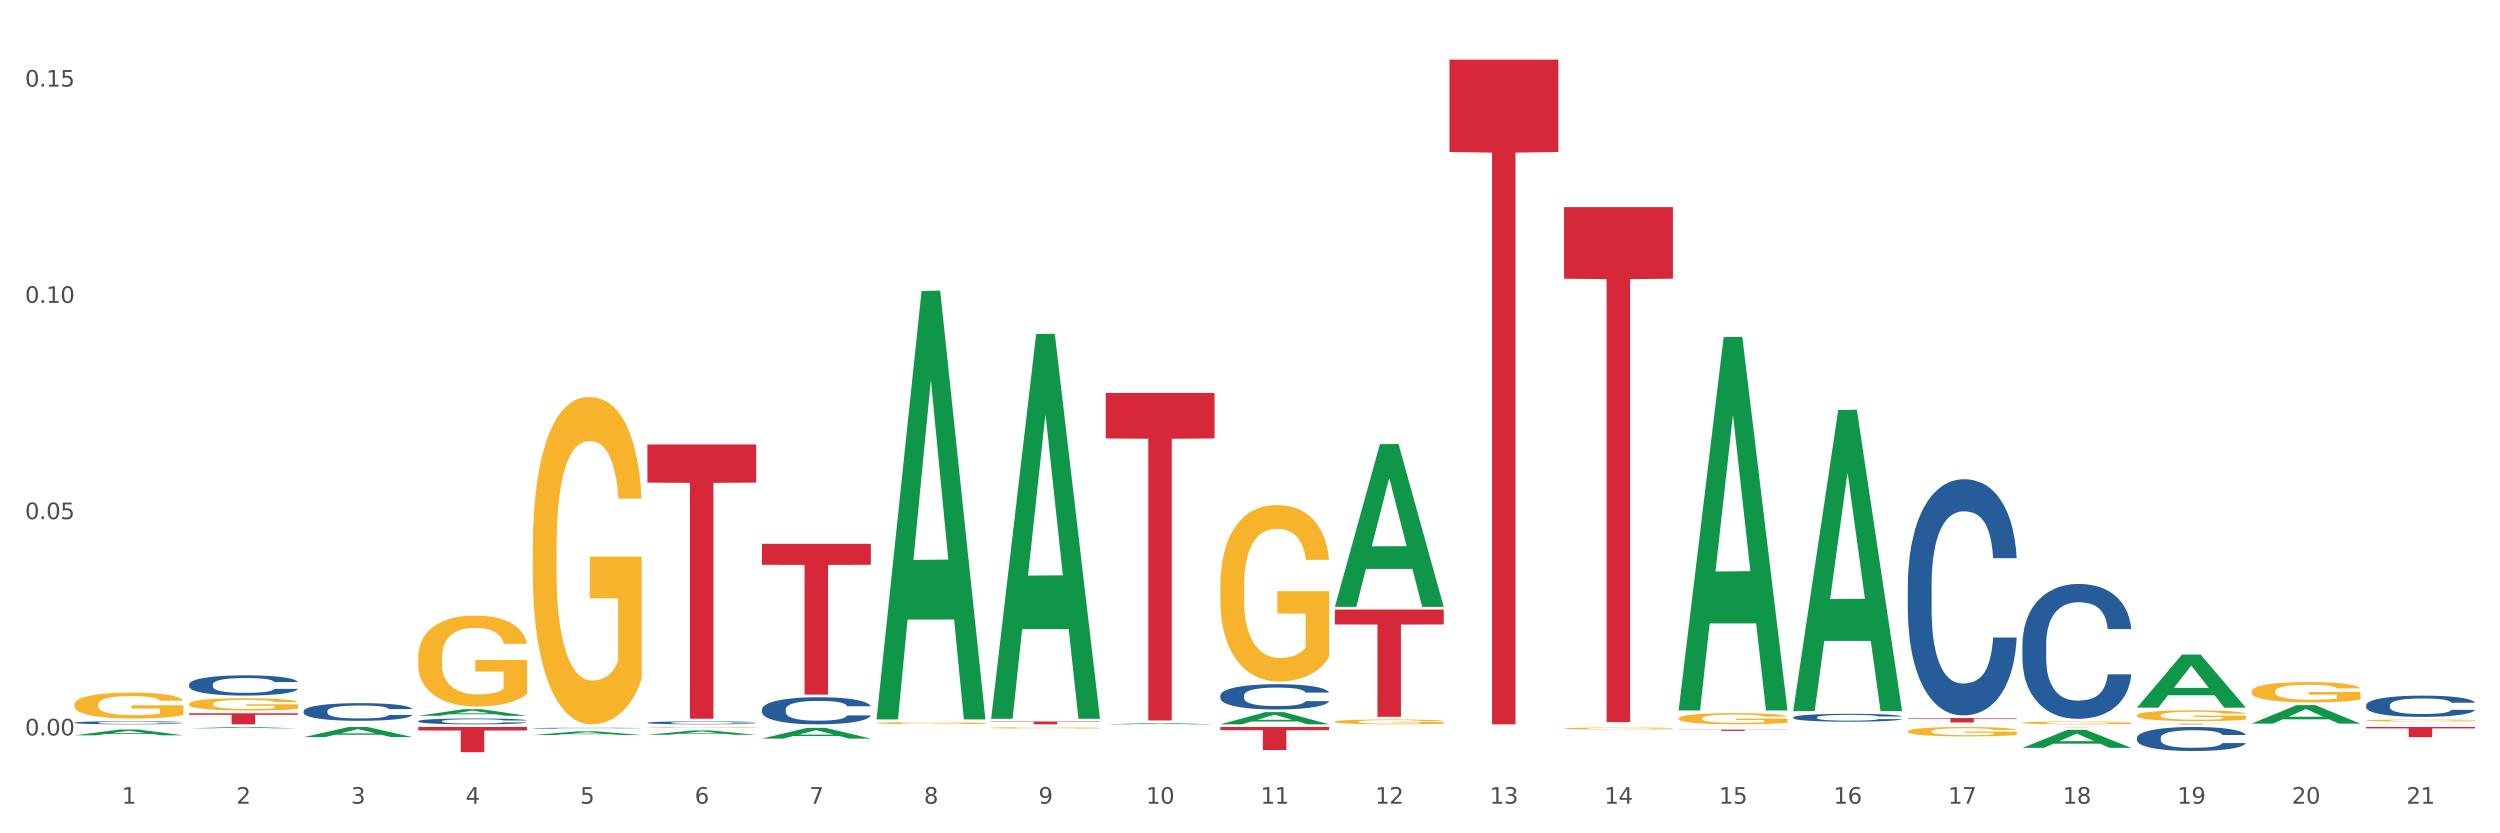
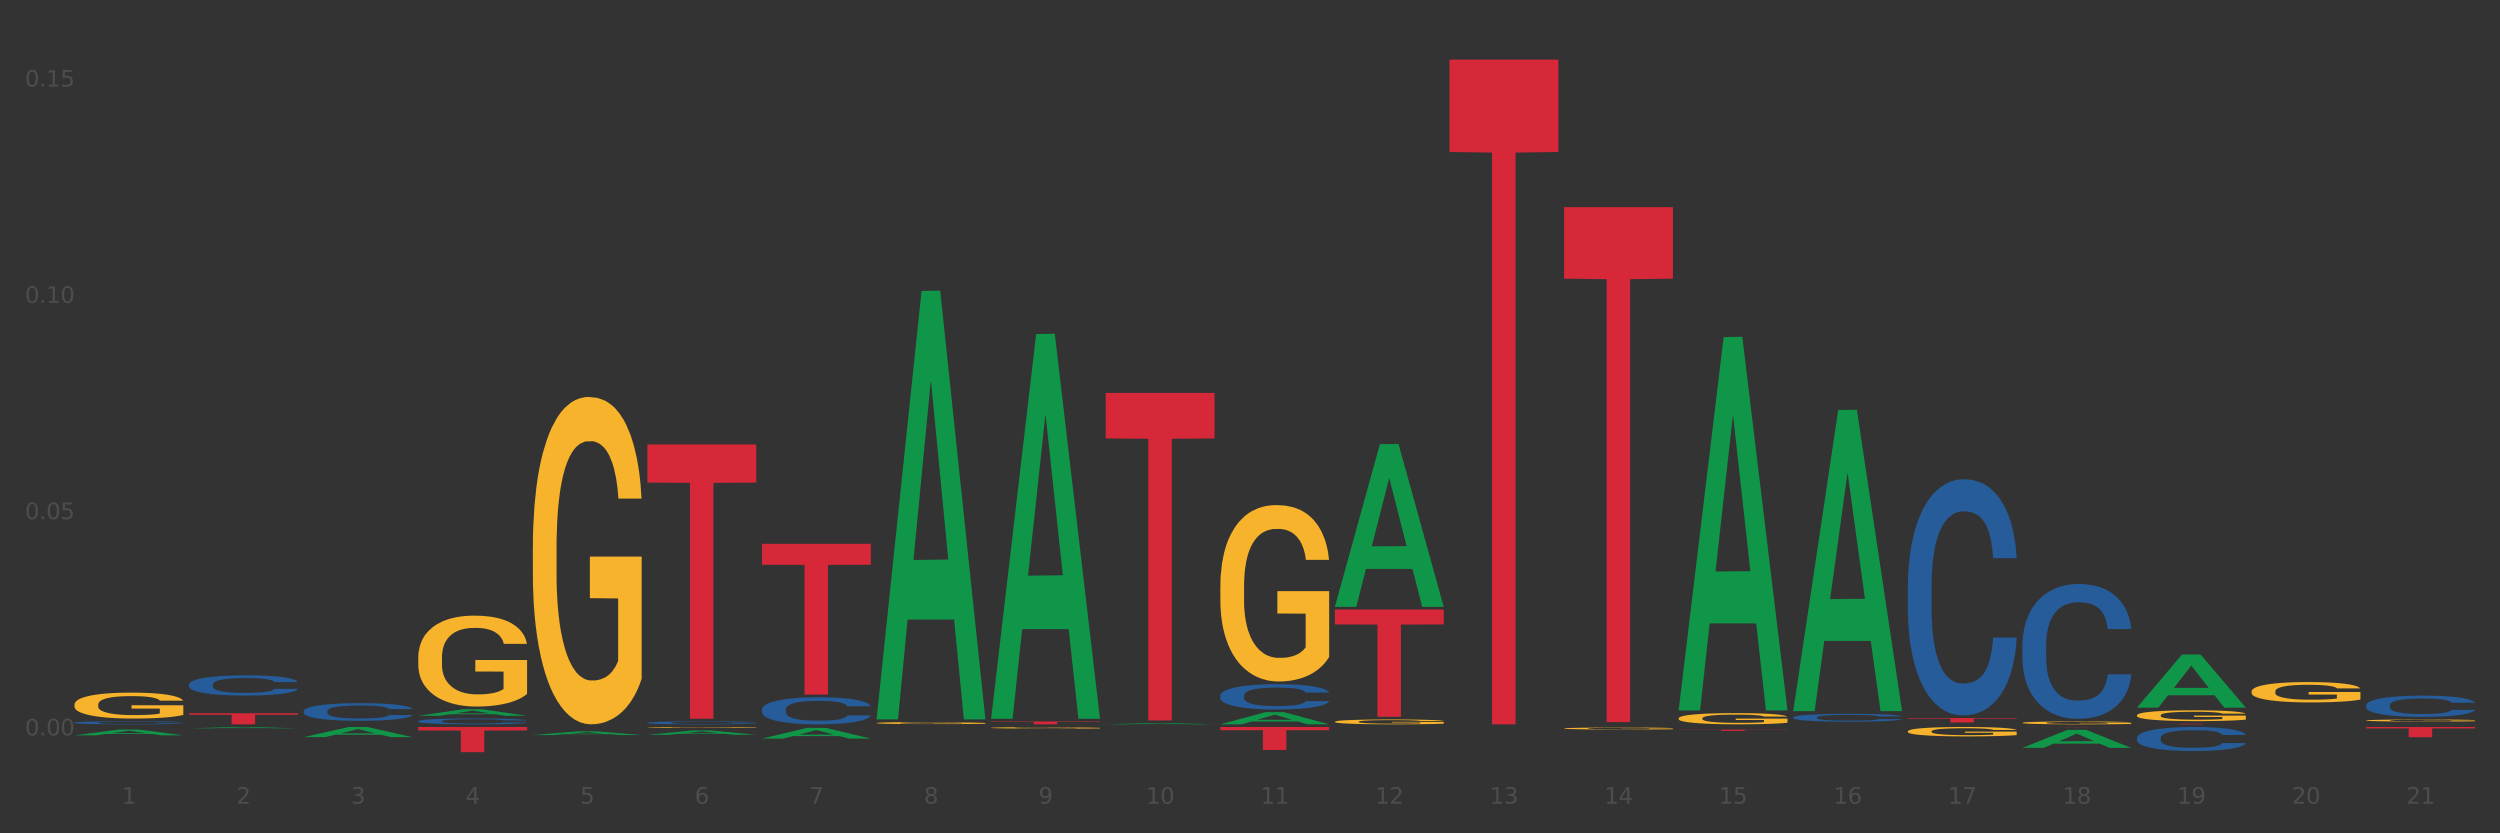
<svg xmlns="http://www.w3.org/2000/svg" xmlns:xlink="http://www.w3.org/1999/xlink" width="1080pt" height="360pt" viewBox="0 0 1080 360" version="1.1">
  <rect x="0" y="0" width="1080" height="360" fill="#333333" stroke="none" />
  <defs>
    <style type="text/css">*{stroke-linejoin: round; stroke-linecap: butt}</style>
  </defs>
  <g id="figure_1">
    <g id="patch_1">
-       <path d="M 0 360  L 1080 360  L 1080 0  L 0 0  z " style="fill: #ffffff; stroke: #ffffff; stroke-linejoin: miter" />
-     </g>
+       </g>
    <g id="axes_1">
      <g id="matplotlib.axis_1">
        <g id="xtick_1">
          <g id="text_1">
            <g style="fill: #4d4d4d" transform="translate(52.633 347.204) scale(0.096 -0.096)">
              <defs>
                <path id="DejaVuSans-31" d="M 794 531  L 1825 531  L 1825 4091  L 703 3866  L 703 4441  L 1819 4666  L 2450 4666  L 2450 531  L 3481 531  L 3481 0  L 794 0  L 794 531  z " transform="scale(0.016)" />
              </defs>
              <use xlink:href="#DejaVuSans-31" />
            </g>
          </g>
        </g>
        <g id="xtick_2">
          <g id="text_2">
            <g style="fill: #4d4d4d" transform="translate(102.133 347.204) scale(0.096 -0.096)">
              <defs>
                <path id="DejaVuSans-32" d="M 1228 531  L 3431 531  L 3431 0  L 469 0  L 469 531  Q 828 903 1448 1529  Q 2069 2156 2228 2338  Q 2531 2678 2651 2914  Q 2772 3150 2772 3378  Q 2772 3750 2511 3984  Q 2250 4219 1831 4219  Q 1534 4219 1204 4116  Q 875 4013 500 3803  L 500 4441  Q 881 4594 1212 4672  Q 1544 4750 1819 4750  Q 2544 4750 2975 4387  Q 3406 4025 3406 3419  Q 3406 3131 3298 2873  Q 3191 2616 2906 2266  Q 2828 2175 2409 1742  Q 1991 1309 1228 531  z " transform="scale(0.016)" />
              </defs>
              <use xlink:href="#DejaVuSans-32" />
            </g>
          </g>
        </g>
        <g id="xtick_3">
          <g id="text_3">
            <g style="fill: #4d4d4d" transform="translate(151.633 347.204) scale(0.096 -0.096)">
              <defs>
                <path id="DejaVuSans-33" d="M 2597 2516  Q 3050 2419 3304 2112  Q 3559 1806 3559 1356  Q 3559 666 3084 287  Q 2609 -91 1734 -91  Q 1441 -91 1130 -33  Q 819 25 488 141  L 488 750  Q 750 597 1062 519  Q 1375 441 1716 441  Q 2309 441 2620 675  Q 2931 909 2931 1356  Q 2931 1769 2642 2001  Q 2353 2234 1838 2234  L 1294 2234  L 1294 2753  L 1863 2753  Q 2328 2753 2575 2939  Q 2822 3125 2822 3475  Q 2822 3834 2567 4026  Q 2313 4219 1838 4219  Q 1578 4219 1281 4162  Q 984 4106 628 3988  L 628 4550  Q 988 4650 1302 4700  Q 1616 4750 1894 4750  Q 2613 4750 3031 4423  Q 3450 4097 3450 3541  Q 3450 3153 3228 2886  Q 3006 2619 2597 2516  z " transform="scale(0.016)" />
              </defs>
              <use xlink:href="#DejaVuSans-33" />
            </g>
          </g>
        </g>
        <g id="xtick_4">
          <g id="text_4">
            <g style="fill: #4d4d4d" transform="translate(201.133 347.204) scale(0.096 -0.096)">
              <defs>
                <path id="DejaVuSans-34" d="M 2419 4116  L 825 1625  L 2419 1625  L 2419 4116  z M 2253 4666  L 3047 4666  L 3047 1625  L 3713 1625  L 3713 1100  L 3047 1100  L 3047 0  L 2419 0  L 2419 1100  L 313 1100  L 313 1709  L 2253 4666  z " transform="scale(0.016)" />
              </defs>
              <use xlink:href="#DejaVuSans-34" />
            </g>
          </g>
        </g>
        <g id="xtick_5">
          <g id="text_5">
            <g style="fill: #4d4d4d" transform="translate(250.633 347.204) scale(0.096 -0.096)">
              <defs>
                <path id="DejaVuSans-35" d="M 691 4666  L 3169 4666  L 3169 4134  L 1269 4134  L 1269 2991  Q 1406 3038 1543 3061  Q 1681 3084 1819 3084  Q 2600 3084 3056 2656  Q 3513 2228 3513 1497  Q 3513 744 3044 326  Q 2575 -91 1722 -91  Q 1428 -91 1123 -41  Q 819 9 494 109  L 494 744  Q 775 591 1075 516  Q 1375 441 1709 441  Q 2250 441 2565 725  Q 2881 1009 2881 1497  Q 2881 1984 2565 2268  Q 2250 2553 1709 2553  Q 1456 2553 1204 2497  Q 953 2441 691 2322  L 691 4666  z " transform="scale(0.016)" />
              </defs>
              <use xlink:href="#DejaVuSans-35" />
            </g>
          </g>
        </g>
        <g id="xtick_6">
          <g id="text_6">
            <g style="fill: #4d4d4d" transform="translate(300.134 347.204) scale(0.096 -0.096)">
              <defs>
                <path id="DejaVuSans-36" d="M 2113 2584  Q 1688 2584 1439 2293  Q 1191 2003 1191 1497  Q 1191 994 1439 701  Q 1688 409 2113 409  Q 2538 409 2786 701  Q 3034 994 3034 1497  Q 3034 2003 2786 2293  Q 2538 2584 2113 2584  z M 3366 4563  L 3366 3988  Q 3128 4100 2886 4159  Q 2644 4219 2406 4219  Q 1781 4219 1451 3797  Q 1122 3375 1075 2522  Q 1259 2794 1537 2939  Q 1816 3084 2150 3084  Q 2853 3084 3261 2657  Q 3669 2231 3669 1497  Q 3669 778 3244 343  Q 2819 -91 2113 -91  Q 1303 -91 875 529  Q 447 1150 447 2328  Q 447 3434 972 4092  Q 1497 4750 2381 4750  Q 2619 4750 2861 4703  Q 3103 4656 3366 4563  z " transform="scale(0.016)" />
              </defs>
              <use xlink:href="#DejaVuSans-36" />
            </g>
          </g>
        </g>
        <g id="xtick_7">
          <g id="text_7">
            <g style="fill: #4d4d4d" transform="translate(349.634 347.204) scale(0.096 -0.096)">
              <defs>
                <path id="DejaVuSans-37" d="M 525 4666  L 3525 4666  L 3525 4397  L 1831 0  L 1172 0  L 2766 4134  L 525 4134  L 525 4666  z " transform="scale(0.016)" />
              </defs>
              <use xlink:href="#DejaVuSans-37" />
            </g>
          </g>
        </g>
        <g id="xtick_8">
          <g id="text_8">
            <g style="fill: #4d4d4d" transform="translate(399.134 347.204) scale(0.096 -0.096)">
              <defs>
                <path id="DejaVuSans-38" d="M 2034 2216  Q 1584 2216 1326 1975  Q 1069 1734 1069 1313  Q 1069 891 1326 650  Q 1584 409 2034 409  Q 2484 409 2743 651  Q 3003 894 3003 1313  Q 3003 1734 2745 1975  Q 2488 2216 2034 2216  z M 1403 2484  Q 997 2584 770 2862  Q 544 3141 544 3541  Q 544 4100 942 4425  Q 1341 4750 2034 4750  Q 2731 4750 3128 4425  Q 3525 4100 3525 3541  Q 3525 3141 3298 2862  Q 3072 2584 2669 2484  Q 3125 2378 3379 2068  Q 3634 1759 3634 1313  Q 3634 634 3220 271  Q 2806 -91 2034 -91  Q 1263 -91 848 271  Q 434 634 434 1313  Q 434 1759 690 2068  Q 947 2378 1403 2484  z M 1172 3481  Q 1172 3119 1398 2916  Q 1625 2713 2034 2713  Q 2441 2713 2670 2916  Q 2900 3119 2900 3481  Q 2900 3844 2670 4047  Q 2441 4250 2034 4250  Q 1625 4250 1398 4047  Q 1172 3844 1172 3481  z " transform="scale(0.016)" />
              </defs>
              <use xlink:href="#DejaVuSans-38" />
            </g>
          </g>
        </g>
        <g id="xtick_9">
          <g id="text_9">
            <g style="fill: #4d4d4d" transform="translate(448.634 347.204) scale(0.096 -0.096)">
              <defs>
                <path id="DejaVuSans-39" d="M 703 97  L 703 672  Q 941 559 1184 500  Q 1428 441 1663 441  Q 2288 441 2617 861  Q 2947 1281 2994 2138  Q 2813 1869 2534 1725  Q 2256 1581 1919 1581  Q 1219 1581 811 2004  Q 403 2428 403 3163  Q 403 3881 828 4315  Q 1253 4750 1959 4750  Q 2769 4750 3195 4129  Q 3622 3509 3622 2328  Q 3622 1225 3098 567  Q 2575 -91 1691 -91  Q 1453 -91 1209 -44  Q 966 3 703 97  z M 1959 2075  Q 2384 2075 2632 2365  Q 2881 2656 2881 3163  Q 2881 3666 2632 3958  Q 2384 4250 1959 4250  Q 1534 4250 1286 3958  Q 1038 3666 1038 3163  Q 1038 2656 1286 2365  Q 1534 2075 1959 2075  z " transform="scale(0.016)" />
              </defs>
              <use xlink:href="#DejaVuSans-39" />
            </g>
          </g>
        </g>
        <g id="xtick_10">
          <g id="text_10">
            <g style="fill: #4d4d4d" transform="translate(495.079 347.204) scale(0.096 -0.096)">
              <defs>
                <path id="DejaVuSans-30" d="M 2034 4250  Q 1547 4250 1301 3770  Q 1056 3291 1056 2328  Q 1056 1369 1301 889  Q 1547 409 2034 409  Q 2525 409 2770 889  Q 3016 1369 3016 2328  Q 3016 3291 2770 3770  Q 2525 4250 2034 4250  z M 2034 4750  Q 2819 4750 3233 4129  Q 3647 3509 3647 2328  Q 3647 1150 3233 529  Q 2819 -91 2034 -91  Q 1250 -91 836 529  Q 422 1150 422 2328  Q 422 3509 836 4129  Q 1250 4750 2034 4750  z " transform="scale(0.016)" />
              </defs>
              <use xlink:href="#DejaVuSans-31" />
              <use xlink:href="#DejaVuSans-30" transform="translate(63.623 0)" />
            </g>
          </g>
        </g>
        <g id="xtick_11">
          <g id="text_11">
            <g style="fill: #4d4d4d" transform="translate(544.58 347.204) scale(0.096 -0.096)">
              <use xlink:href="#DejaVuSans-31" />
              <use xlink:href="#DejaVuSans-31" transform="translate(63.623 0)" />
            </g>
          </g>
        </g>
        <g id="xtick_12">
          <g id="text_12">
            <g style="fill: #4d4d4d" transform="translate(594.08 347.204) scale(0.096 -0.096)">
              <use xlink:href="#DejaVuSans-31" />
              <use xlink:href="#DejaVuSans-32" transform="translate(63.623 0)" />
            </g>
          </g>
        </g>
        <g id="xtick_13">
          <g id="text_13">
            <g style="fill: #4d4d4d" transform="translate(643.58 347.204) scale(0.096 -0.096)">
              <use xlink:href="#DejaVuSans-31" />
              <use xlink:href="#DejaVuSans-33" transform="translate(63.623 0)" />
            </g>
          </g>
        </g>
        <g id="xtick_14">
          <g id="text_14">
            <g style="fill: #4d4d4d" transform="translate(693.08 347.204) scale(0.096 -0.096)">
              <use xlink:href="#DejaVuSans-31" />
              <use xlink:href="#DejaVuSans-34" transform="translate(63.623 0)" />
            </g>
          </g>
        </g>
        <g id="xtick_15">
          <g id="text_15">
            <g style="fill: #4d4d4d" transform="translate(742.58 347.204) scale(0.096 -0.096)">
              <use xlink:href="#DejaVuSans-31" />
              <use xlink:href="#DejaVuSans-35" transform="translate(63.623 0)" />
            </g>
          </g>
        </g>
        <g id="xtick_16">
          <g id="text_16">
            <g style="fill: #4d4d4d" transform="translate(792.08 347.204) scale(0.096 -0.096)">
              <use xlink:href="#DejaVuSans-31" />
              <use xlink:href="#DejaVuSans-36" transform="translate(63.623 0)" />
            </g>
          </g>
        </g>
        <g id="xtick_17">
          <g id="text_17">
            <g style="fill: #4d4d4d" transform="translate(841.58 347.204) scale(0.096 -0.096)">
              <use xlink:href="#DejaVuSans-31" />
              <use xlink:href="#DejaVuSans-37" transform="translate(63.623 0)" />
            </g>
          </g>
        </g>
        <g id="xtick_18">
          <g id="text_18">
            <g style="fill: #4d4d4d" transform="translate(891.08 347.204) scale(0.096 -0.096)">
              <use xlink:href="#DejaVuSans-31" />
              <use xlink:href="#DejaVuSans-38" transform="translate(63.623 0)" />
            </g>
          </g>
        </g>
        <g id="xtick_19">
          <g id="text_19">
            <g style="fill: #4d4d4d" transform="translate(940.58 347.204) scale(0.096 -0.096)">
              <use xlink:href="#DejaVuSans-31" />
              <use xlink:href="#DejaVuSans-39" transform="translate(63.623 0)" />
            </g>
          </g>
        </g>
        <g id="xtick_20">
          <g id="text_20">
            <g style="fill: #4d4d4d" transform="translate(990.08 347.204) scale(0.096 -0.096)">
              <use xlink:href="#DejaVuSans-32" />
              <use xlink:href="#DejaVuSans-30" transform="translate(63.623 0)" />
            </g>
          </g>
        </g>
        <g id="xtick_21">
          <g id="text_21">
            <g style="fill: #4d4d4d" transform="translate(1039.58 347.204) scale(0.096 -0.096)">
              <use xlink:href="#DejaVuSans-32" />
              <use xlink:href="#DejaVuSans-31" transform="translate(63.623 0)" />
            </g>
          </g>
        </g>
        <g id="xtick_22" />
        <g id="xtick_23" />
        <g id="xtick_24" />
        <g id="xtick_25" />
        <g id="xtick_26" />
        <g id="xtick_27" />
        <g id="xtick_28" />
        <g id="xtick_29" />
        <g id="xtick_30" />
        <g id="xtick_31" />
        <g id="xtick_32" />
        <g id="xtick_33" />
        <g id="xtick_34" />
        <g id="xtick_35" />
        <g id="xtick_36" />
        <g id="xtick_37" />
        <g id="xtick_38" />
        <g id="xtick_39" />
        <g id="xtick_40" />
        <g id="xtick_41" />
      </g>
      <g id="matplotlib.axis_2">
        <g id="ytick_1">
          <g id="text_22">
            <g style="fill: #4d4d4d" transform="translate(10.8 317.708) scale(0.096 -0.096)">
              <defs>
                <path id="DejaVuSans-2e" d="M 684 794  L 1344 794  L 1344 0  L 684 0  L 684 794  z " transform="scale(0.016)" />
              </defs>
              <use xlink:href="#DejaVuSans-30" />
              <use xlink:href="#DejaVuSans-2e" transform="translate(63.623 0)" />
              <use xlink:href="#DejaVuSans-30" transform="translate(95.41 0)" />
              <use xlink:href="#DejaVuSans-30" transform="translate(159.033 0)" />
            </g>
          </g>
        </g>
        <g id="ytick_2">
          <g id="text_23">
            <g style="fill: #4d4d4d" transform="translate(10.8 224.278) scale(0.096 -0.096)">
              <use xlink:href="#DejaVuSans-30" />
              <use xlink:href="#DejaVuSans-2e" transform="translate(63.623 0)" />
              <use xlink:href="#DejaVuSans-30" transform="translate(95.41 0)" />
              <use xlink:href="#DejaVuSans-35" transform="translate(159.033 0)" />
            </g>
          </g>
        </g>
        <g id="ytick_3">
          <g id="text_24">
            <g style="fill: #4d4d4d" transform="translate(10.8 130.847) scale(0.096 -0.096)">
              <use xlink:href="#DejaVuSans-30" />
              <use xlink:href="#DejaVuSans-2e" transform="translate(63.623 0)" />
              <use xlink:href="#DejaVuSans-31" transform="translate(95.41 0)" />
              <use xlink:href="#DejaVuSans-30" transform="translate(159.033 0)" />
            </g>
          </g>
        </g>
        <g id="ytick_4">
          <g id="text_25">
            <g style="fill: #4d4d4d" transform="translate(10.8 37.417) scale(0.096 -0.096)">
              <use xlink:href="#DejaVuSans-30" />
              <use xlink:href="#DejaVuSans-2e" transform="translate(63.623 0)" />
              <use xlink:href="#DejaVuSans-31" transform="translate(95.41 0)" />
              <use xlink:href="#DejaVuSans-35" transform="translate(159.033 0)" />
            </g>
          </g>
        </g>
        <g id="ytick_5" />
        <g id="ytick_6" />
        <g id="ytick_7" />
      </g>
      <g id="PolyCollection_1">
-         <path d="M 81.675 304.095  L 81.731 304.09  L 81.731 303.915  L 81.842 303.764  L 82.397 303.399  L 83.23 303.097  L 83.84 302.936  L 84.451 302.804  L 85.173 302.673  L 86.061 302.537  L 87.671 302.337  L 88.67 302.235  L 89.892 302.128  L 92.113 301.972  L 93.723 301.884  L 95.388 301.811  L 98.109 301.723  L 99.885 301.684  L 101.773 301.655  L 104.049 301.636  L 105.77 301.631  L 109.546 301.645  L 112.766 301.689  L 114.32 301.723  L 116.319 301.782  L 117.374 301.821  L 119.095 301.899  L 120.872 302.001  L 122.093 302.089  L 123.925 302.254  L 125.313 302.42  L 126.59 302.624  L 127.256 302.766  L 127.756 302.897  L 128.2 303.048  L 128.644 303.287  L 118.651 303.287  L 118.262 303.116  L 117.652 302.955  L 116.763 302.8  L 115.986 302.702  L 114.654 302.58  L 113.432 302.503  L 112.155 302.444  L 110.601 302.395  L 109.379 302.371  L 107.658 302.352  L 104.271 302.356  L 101.995 302.395  L 100.441 302.444  L 99.441 302.488  L 98.553 302.537  L 97.554 302.605  L 96.388 302.707  L 95.555 302.8  L 94.722 302.917  L 94.056 303.033  L 93.445 303.17  L 92.945 303.316  L 92.557 303.467  L 92.224 303.652  L 91.946 303.959  L 91.946 304.626  L 92.057 304.777  L 92.335 304.977  L 92.668 305.128  L 93.223 305.308  L 93.723 305.43  L 94.667 305.605  L 95.721 305.751  L 96.554 305.844  L 97.387 305.922  L 98.831 306.029  L 100.441 306.116  L 101.829 306.17  L 103.716 306.219  L 104.993 306.238  L 106.104 306.248  L 108.824 306.248  L 110.767 306.233  L 112.932 306.199  L 114.598 306.155  L 115.986 306.102  L 117.541 306.014  L 118.54 305.931  L 118.54 304.913  L 106.326 304.908  L 106.326 304.232  L 128.7 304.232  L 128.7 306.219  L 127.756 306.321  L 126.701 306.413  L 125.591 306.496  L 123.925 306.598  L 121.927 306.696  L 120.15 306.764  L 118.262 306.823  L 116.042 306.876  L 113.155 306.925  L 111.378 306.944  L 109.157 306.959  L 106.548 306.964  L 104.271 306.954  L 102.051 306.93  L 99.719 306.886  L 97.443 306.823  L 95.721 306.759  L 94 306.681  L 92.168 306.579  L 90.725 306.482  L 89.614 306.394  L 88.393 306.282  L 87.06 306.136  L 86.061 306.004  L 85.173 305.868  L 84.229 305.693  L 83.563 305.542  L 82.896 305.352  L 82.508 305.21  L 82.064 304.991  L 81.731 304.684  L 81.675 304.095  z " clip-path="url(#pfef8510bca)" style="fill: #f7b32b" />
        <path d="M 32.175 304.393  L 32.231 304.383  L 32.231 304.014  L 32.342 303.697  L 32.897 302.929  L 33.73 302.295  L 34.34 301.957  L 34.951 301.681  L 35.673 301.404  L 36.561 301.118  L 38.171 300.698  L 39.17 300.483  L 40.392 300.258  L 42.613 299.93  L 44.223 299.746  L 45.888 299.593  L 48.609 299.409  L 50.385 299.327  L 52.273 299.265  L 54.549 299.224  L 56.27 299.214  L 60.046 299.245  L 63.266 299.337  L 64.82 299.409  L 66.819 299.531  L 67.874 299.613  L 69.595 299.777  L 71.372 299.992  L 72.593 300.176  L 74.425 300.524  L 75.813 300.872  L 77.09 301.302  L 77.756 301.599  L 78.256 301.875  L 78.7 302.192  L 79.144 302.694  L 69.151 302.694  L 68.762 302.336  L 68.152 301.998  L 67.263 301.67  L 66.486 301.466  L 65.154 301.21  L 63.932 301.046  L 62.655 300.923  L 61.101 300.821  L 59.879 300.77  L 58.158 300.729  L 54.771 300.739  L 52.495 300.821  L 50.941 300.923  L 49.941 301.015  L 49.053 301.118  L 48.054 301.261  L 46.888 301.476  L 46.055 301.67  L 45.222 301.916  L 44.556 302.162  L 43.945 302.448  L 43.445 302.755  L 43.057 303.073  L 42.724 303.462  L 42.446 304.106  L 42.446 305.508  L 42.557 305.826  L 42.835 306.245  L 43.168 306.563  L 43.723 306.941  L 44.223 307.197  L 45.167 307.566  L 46.221 307.873  L 47.054 308.067  L 47.887 308.231  L 49.331 308.456  L 50.941 308.64  L 52.329 308.753  L 54.216 308.855  L 55.493 308.896  L 56.604 308.917  L 59.324 308.917  L 61.267 308.886  L 63.432 308.814  L 65.098 308.722  L 66.486 308.61  L 68.041 308.425  L 69.04 308.251  L 69.04 306.112  L 56.826 306.102  L 56.826 304.679  L 79.2 304.679  L 79.2 308.855  L 78.256 309.07  L 77.201 309.265  L 76.091 309.439  L 74.425 309.654  L 72.427 309.858  L 70.65 310.002  L 68.762 310.124  L 66.542 310.237  L 63.655 310.339  L 61.878 310.38  L 59.657 310.411  L 57.048 310.421  L 54.771 310.401  L 52.551 310.35  L 50.219 310.257  L 47.943 310.124  L 46.221 309.991  L 44.5 309.828  L 42.668 309.613  L 41.225 309.408  L 40.114 309.224  L 38.893 308.988  L 37.56 308.681  L 36.561 308.405  L 35.673 308.118  L 34.729 307.75  L 34.063 307.433  L 33.396 307.033  L 33.008 306.737  L 32.564 306.276  L 32.231 305.631  L 32.175 304.393  z " clip-path="url(#pfef8510bca)" style="fill: #f7b32b" />
        <path d="M 230.175 236.834  L 230.231 236.705  L 230.231 232.056  L 230.342 228.052  L 230.897 218.365  L 231.73 210.357  L 232.34 206.095  L 232.951 202.608  L 233.673 199.121  L 234.561 195.504  L 236.171 190.209  L 237.17 187.497  L 238.392 184.655  L 240.613 180.522  L 242.223 178.198  L 243.888 176.26  L 246.609 173.935  L 248.385 172.902  L 250.273 172.127  L 252.549 171.611  L 254.27 171.481  L 258.046 171.869  L 261.266 173.031  L 262.82 173.935  L 264.819 175.485  L 265.874 176.518  L 267.595 178.585  L 269.372 181.297  L 270.593 183.622  L 272.425 188.013  L 273.813 192.405  L 275.09 197.829  L 275.756 201.575  L 276.256 205.062  L 276.7 209.066  L 277.144 215.394  L 267.151 215.394  L 266.762 210.874  L 266.152 206.612  L 265.263 202.479  L 264.486 199.896  L 263.154 196.667  L 261.932 194.6  L 260.655 193.05  L 259.101 191.759  L 257.879 191.113  L 256.158 190.596  L 252.771 190.726  L 250.495 191.759  L 248.941 193.05  L 247.941 194.213  L 247.053 195.504  L 246.054 197.313  L 244.888 200.025  L 244.055 202.479  L 243.222 205.579  L 242.556 208.678  L 241.945 212.295  L 241.445 216.169  L 241.057 220.173  L 240.724 225.081  L 240.446 233.218  L 240.446 250.912  L 240.557 254.916  L 240.835 260.212  L 241.168 264.215  L 241.723 268.994  L 242.223 272.223  L 243.167 276.873  L 244.221 280.747  L 245.054 283.201  L 245.887 285.268  L 247.331 288.109  L 248.941 290.434  L 250.329 291.855  L 252.216 293.146  L 253.493 293.663  L 254.604 293.921  L 257.324 293.921  L 259.267 293.534  L 261.432 292.63  L 263.098 291.467  L 264.486 290.047  L 266.041 287.722  L 267.04 285.526  L 267.04 258.533  L 254.826 258.403  L 254.826 240.451  L 277.2 240.451  L 277.2 293.146  L 276.256 295.859  L 275.201 298.313  L 274.091 300.508  L 272.425 303.22  L 270.427 305.804  L 268.65 307.612  L 266.762 309.162  L 264.542 310.582  L 261.655 311.874  L 259.878 312.391  L 257.657 312.778  L 255.048 312.907  L 252.771 312.649  L 250.551 312.003  L 248.219 310.841  L 245.943 309.162  L 244.221 307.483  L 242.5 305.416  L 240.668 302.704  L 239.225 300.121  L 238.114 297.796  L 236.893 294.825  L 235.56 290.951  L 234.561 287.463  L 233.673 283.847  L 232.729 279.197  L 232.063 275.194  L 231.396 270.157  L 231.008 266.411  L 230.564 260.599  L 230.231 252.462  L 230.175 236.834  z " clip-path="url(#pfef8510bca)" style="fill: #f7b32b" />
        <path d="M 180.675 284.104  L 180.731 284.069  L 180.731 282.777  L 180.842 281.665  L 181.397 278.975  L 182.23 276.751  L 182.84 275.567  L 183.451 274.599  L 184.173 273.63  L 185.061 272.626  L 186.671 271.155  L 187.67 270.402  L 188.892 269.613  L 191.113 268.465  L 192.723 267.819  L 194.388 267.281  L 197.109 266.636  L 198.885 266.349  L 200.773 266.133  L 203.049 265.99  L 204.77 265.954  L 208.546 266.062  L 211.766 266.385  L 213.32 266.636  L 215.319 267.066  L 216.374 267.353  L 218.095 267.927  L 219.872 268.68  L 221.093 269.326  L 222.925 270.545  L 224.313 271.765  L 225.59 273.272  L 226.256 274.312  L 226.756 275.28  L 227.2 276.392  L 227.644 278.15  L 217.651 278.15  L 217.262 276.894  L 216.652 275.711  L 215.763 274.563  L 214.986 273.846  L 213.654 272.949  L 212.432 272.375  L 211.155 271.944  L 209.601 271.586  L 208.379 271.406  L 206.658 271.263  L 203.271 271.299  L 200.995 271.586  L 199.441 271.944  L 198.441 272.267  L 197.553 272.626  L 196.554 273.128  L 195.388 273.881  L 194.555 274.563  L 193.722 275.424  L 193.056 276.285  L 192.445 277.289  L 191.945 278.365  L 191.557 279.477  L 191.224 280.84  L 190.946 283.1  L 190.946 288.014  L 191.057 289.126  L 191.335 290.597  L 191.668 291.709  L 192.223 293.036  L 192.723 293.933  L 193.667 295.224  L 194.721 296.3  L 195.554 296.982  L 196.387 297.556  L 197.831 298.345  L 199.441 298.991  L 200.829 299.385  L 202.716 299.744  L 203.993 299.887  L 205.104 299.959  L 207.824 299.959  L 209.767 299.851  L 211.932 299.6  L 213.598 299.277  L 214.986 298.883  L 216.541 298.237  L 217.54 297.627  L 217.54 290.131  L 205.326 290.095  L 205.326 285.109  L 227.7 285.109  L 227.7 299.744  L 226.756 300.497  L 225.701 301.179  L 224.591 301.788  L 222.925 302.542  L 220.927 303.259  L 219.15 303.761  L 217.262 304.192  L 215.042 304.586  L 212.155 304.945  L 210.378 305.088  L 208.157 305.196  L 205.548 305.232  L 203.271 305.16  L 201.051 304.981  L 198.719 304.658  L 196.443 304.192  L 194.721 303.725  L 193 303.151  L 191.168 302.398  L 189.725 301.681  L 188.614 301.035  L 187.393 300.21  L 186.06 299.134  L 185.061 298.166  L 184.173 297.161  L 183.229 295.87  L 182.563 294.758  L 181.896 293.359  L 181.508 292.319  L 181.064 290.705  L 180.731 288.445  L 180.675 284.104  z " clip-path="url(#pfef8510bca)" style="fill: #f7b32b" />
        <path d="M 279.675 314.225  L 279.731 314.225  L 279.731 314.213  L 279.842 314.203  L 280.397 314.179  L 281.23 314.159  L 281.84 314.148  L 282.451 314.139  L 283.173 314.13  L 284.061 314.121  L 285.671 314.108  L 286.67 314.101  L 287.892 314.094  L 290.113 314.083  L 291.723 314.077  L 293.388 314.072  L 296.109 314.067  L 297.885 314.064  L 299.773 314.062  L 302.049 314.061  L 303.77 314.06  L 307.546 314.061  L 310.766 314.064  L 312.32 314.067  L 314.319 314.071  L 315.374 314.073  L 317.095 314.078  L 318.872 314.085  L 320.093 314.091  L 321.925 314.102  L 323.313 314.113  L 324.59 314.127  L 325.256 314.136  L 325.756 314.145  L 326.2 314.155  L 326.644 314.171  L 316.651 314.171  L 316.262 314.16  L 315.652 314.149  L 314.763 314.139  L 313.986 314.132  L 312.654 314.124  L 311.432 314.119  L 310.155 314.115  L 308.601 314.112  L 307.379 314.11  L 305.658 314.109  L 302.271 314.109  L 299.995 314.112  L 298.441 314.115  L 297.441 314.118  L 296.553 314.121  L 295.554 314.126  L 294.388 314.132  L 293.555 314.139  L 292.722 314.146  L 292.056 314.154  L 291.445 314.163  L 290.945 314.173  L 290.557 314.183  L 290.224 314.196  L 289.946 314.216  L 289.946 314.261  L 290.057 314.271  L 290.335 314.284  L 290.668 314.295  L 291.223 314.307  L 291.723 314.315  L 292.667 314.326  L 293.721 314.336  L 294.554 314.342  L 295.387 314.348  L 296.831 314.355  L 298.441 314.361  L 299.829 314.364  L 301.716 314.368  L 302.993 314.369  L 304.104 314.37  L 306.824 314.37  L 308.767 314.369  L 310.932 314.366  L 312.598 314.363  L 313.986 314.36  L 315.541 314.354  L 316.54 314.348  L 316.54 314.28  L 304.326 314.28  L 304.326 314.235  L 326.7 314.235  L 326.7 314.368  L 325.756 314.374  L 324.701 314.381  L 323.591 314.386  L 321.925 314.393  L 319.927 314.399  L 318.15 314.404  L 316.262 314.408  L 314.042 314.412  L 311.155 314.415  L 309.378 314.416  L 307.157 314.417  L 304.548 314.417  L 302.271 314.417  L 300.051 314.415  L 297.719 314.412  L 295.443 314.408  L 293.721 314.404  L 292 314.399  L 290.168 314.392  L 288.725 314.385  L 287.614 314.379  L 286.393 314.372  L 285.06 314.362  L 284.061 314.353  L 283.173 314.344  L 282.229 314.332  L 281.563 314.322  L 280.896 314.31  L 280.508 314.3  L 280.064 314.285  L 279.731 314.265  L 279.675 314.225  z " clip-path="url(#pfef8510bca)" style="fill: #f7b32b" />
        <path d="M 378.675 312.339  L 378.731 312.338  L 378.731 312.309  L 378.842 312.284  L 379.397 312.224  L 380.23 312.175  L 380.84 312.148  L 381.451 312.127  L 382.173 312.105  L 383.061 312.083  L 384.671 312.05  L 385.67 312.033  L 386.892 312.016  L 389.113 311.99  L 390.723 311.976  L 392.388 311.964  L 395.109 311.949  L 396.885 311.943  L 398.773 311.938  L 401.049 311.935  L 402.77 311.934  L 406.546 311.937  L 409.766 311.944  L 411.32 311.949  L 413.319 311.959  L 414.374 311.965  L 416.095 311.978  L 417.872 311.995  L 419.093 312.009  L 420.925 312.036  L 422.313 312.064  L 423.59 312.097  L 424.256 312.12  L 424.756 312.142  L 425.2 312.167  L 425.644 312.206  L 415.651 312.206  L 415.262 312.178  L 414.652 312.152  L 413.763 312.126  L 412.986 312.11  L 411.654 312.09  L 410.432 312.077  L 409.155 312.068  L 407.601 312.06  L 406.379 312.056  L 404.658 312.052  L 401.271 312.053  L 398.995 312.06  L 397.441 312.068  L 396.441 312.075  L 395.553 312.083  L 394.554 312.094  L 393.388 312.111  L 392.555 312.126  L 391.722 312.145  L 391.056 312.164  L 390.445 312.187  L 389.945 312.211  L 389.557 312.236  L 389.224 312.266  L 388.946 312.316  L 388.946 312.426  L 389.057 312.451  L 389.335 312.483  L 389.668 312.508  L 390.223 312.538  L 390.723 312.558  L 391.667 312.587  L 392.721 312.611  L 393.554 312.626  L 394.387 312.639  L 395.831 312.656  L 397.441 312.67  L 398.829 312.679  L 400.716 312.687  L 401.993 312.69  L 403.104 312.692  L 405.824 312.692  L 407.767 312.69  L 409.932 312.684  L 411.598 312.677  L 412.986 312.668  L 414.541 312.654  L 415.54 312.64  L 415.54 312.473  L 403.326 312.472  L 403.326 312.361  L 425.7 312.361  L 425.7 312.687  L 424.756 312.704  L 423.701 312.719  L 422.591 312.733  L 420.925 312.75  L 418.927 312.766  L 417.15 312.777  L 415.262 312.786  L 413.042 312.795  L 410.155 312.803  L 408.378 312.806  L 406.157 312.809  L 403.548 312.81  L 401.271 312.808  L 399.051 312.804  L 396.719 312.797  L 394.443 312.786  L 392.721 312.776  L 391 312.763  L 389.168 312.746  L 387.725 312.73  L 386.614 312.716  L 385.393 312.698  L 384.06 312.674  L 383.061 312.652  L 382.173 312.63  L 381.229 312.601  L 380.563 312.576  L 379.896 312.545  L 379.508 312.522  L 379.064 312.486  L 378.731 312.435  L 378.675 312.339  z " clip-path="url(#pfef8510bca)" style="fill: #f7b32b" />
        <path d="M 428.175 310.219  L 428.223 310.062  L 447.615 144.329  L 455.663 144.173  L 475.2 310.531  L 465.892 310.531  L 461.674 271.792  L 441.652 271.792  L 441.507 272.417  L 437.435 310.531  L 428.175 310.531  L 428.175 310.219  L 444.173 248.674  L 459.153 248.518  L 451.736 179.631  L 451.639 179.319  L 451.542 179.788  L 444.125 248.518  L 444.173 248.674  L 428.175 310.219  z " clip-path="url(#pfef8510bca)" style="fill: #109648" />
        <path d="M 378.675 310.433  L 378.723 310.259  L 398.115 125.708  L 406.163 125.534  L 425.7 310.781  L 416.392 310.781  L 412.174 267.644  L 392.152 267.644  L 392.007 268.339  L 387.935 310.781  L 378.675 310.781  L 378.675 310.433  L 394.673 241.9  L 409.653 241.727  L 402.236 165.019  L 402.139 164.671  L 402.042 165.193  L 394.625 241.727  L 394.673 241.9  L 378.675 310.433  z " clip-path="url(#pfef8510bca)" style="fill: #109648" />
        <path d="M 576.675 311.781  L 576.731 311.78  L 576.731 311.711  L 576.842 311.652  L 577.397 311.508  L 578.23 311.39  L 578.84 311.327  L 579.451 311.275  L 580.173 311.223  L 581.061 311.17  L 582.671 311.092  L 583.67 311.051  L 584.892 311.009  L 587.113 310.948  L 588.723 310.914  L 590.388 310.885  L 593.109 310.851  L 594.885 310.835  L 596.773 310.824  L 599.049 310.816  L 600.77 310.814  L 604.546 310.82  L 607.766 310.837  L 609.32 310.851  L 611.319 310.874  L 612.374 310.889  L 614.095 310.92  L 615.872 310.96  L 617.093 310.994  L 618.925 311.059  L 620.313 311.124  L 621.59 311.204  L 622.256 311.26  L 622.756 311.311  L 623.2 311.371  L 623.644 311.464  L 613.651 311.464  L 613.262 311.397  L 612.652 311.334  L 611.763 311.273  L 610.986 311.235  L 609.654 311.187  L 608.432 311.157  L 607.155 311.134  L 605.601 311.114  L 604.379 311.105  L 602.658 311.097  L 599.271 311.099  L 596.995 311.114  L 595.441 311.134  L 594.441 311.151  L 593.553 311.17  L 592.554 311.197  L 591.388 311.237  L 590.555 311.273  L 589.722 311.319  L 589.056 311.365  L 588.445 311.418  L 587.945 311.476  L 587.557 311.535  L 587.224 311.608  L 586.946 311.728  L 586.946 311.99  L 587.057 312.049  L 587.335 312.127  L 587.668 312.187  L 588.223 312.257  L 588.723 312.305  L 589.667 312.374  L 590.721 312.431  L 591.554 312.468  L 592.387 312.498  L 593.831 312.54  L 595.441 312.575  L 596.829 312.596  L 598.716 312.615  L 599.993 312.622  L 601.104 312.626  L 603.824 312.626  L 605.767 312.621  L 607.932 312.607  L 609.598 312.59  L 610.986 312.569  L 612.541 312.535  L 613.54 312.502  L 613.54 312.103  L 601.326 312.101  L 601.326 311.835  L 623.7 311.835  L 623.7 312.615  L 622.756 312.655  L 621.701 312.691  L 620.591 312.724  L 618.925 312.764  L 616.927 312.802  L 615.15 312.829  L 613.262 312.852  L 611.042 312.873  L 608.155 312.892  L 606.378 312.9  L 604.157 312.905  L 601.548 312.907  L 599.271 312.903  L 597.051 312.894  L 594.719 312.877  L 592.443 312.852  L 590.721 312.827  L 589 312.796  L 587.168 312.756  L 585.725 312.718  L 584.614 312.684  L 583.393 312.64  L 582.06 312.582  L 581.061 312.531  L 580.173 312.477  L 579.229 312.408  L 578.563 312.349  L 577.896 312.275  L 577.508 312.219  L 577.064 312.133  L 576.731 312.013  L 576.675 311.781  z " clip-path="url(#pfef8510bca)" style="fill: #f7b32b" />
        <path d="M 675.675 314.692  L 675.731 314.692  L 675.731 314.664  L 675.842 314.64  L 676.397 314.583  L 677.23 314.535  L 677.84 314.51  L 678.451 314.489  L 679.173 314.468  L 680.061 314.447  L 681.671 314.415  L 682.67 314.399  L 683.892 314.382  L 686.113 314.358  L 687.723 314.344  L 689.388 314.333  L 692.109 314.319  L 693.885 314.313  L 695.773 314.308  L 698.049 314.305  L 699.77 314.304  L 703.546 314.307  L 706.766 314.313  L 708.32 314.319  L 710.319 314.328  L 711.374 314.334  L 713.095 314.346  L 714.872 314.363  L 716.093 314.376  L 717.925 314.402  L 719.313 314.428  L 720.59 314.461  L 721.256 314.483  L 721.756 314.504  L 722.2 314.527  L 722.644 314.565  L 712.651 314.565  L 712.262 314.538  L 711.652 314.513  L 710.763 314.488  L 709.986 314.473  L 708.654 314.454  L 707.432 314.442  L 706.155 314.432  L 704.601 314.425  L 703.379 314.421  L 701.658 314.418  L 698.271 314.418  L 695.995 314.425  L 694.441 314.432  L 693.441 314.439  L 692.553 314.447  L 691.554 314.458  L 690.388 314.474  L 689.555 314.488  L 688.722 314.507  L 688.056 314.525  L 687.445 314.547  L 686.945 314.57  L 686.557 314.593  L 686.224 314.623  L 685.946 314.671  L 685.946 314.776  L 686.057 314.8  L 686.335 314.831  L 686.668 314.855  L 687.223 314.883  L 687.723 314.902  L 688.667 314.93  L 689.721 314.953  L 690.554 314.968  L 691.387 314.98  L 692.831 314.997  L 694.441 315.011  L 695.829 315.019  L 697.716 315.027  L 698.993 315.03  L 700.104 315.031  L 702.824 315.031  L 704.767 315.029  L 706.932 315.024  L 708.598 315.017  L 709.986 315.008  L 711.541 314.994  L 712.54 314.981  L 712.54 314.821  L 700.326 314.82  L 700.326 314.714  L 722.7 314.714  L 722.7 315.027  L 721.756 315.043  L 720.701 315.057  L 719.591 315.07  L 717.925 315.086  L 715.927 315.102  L 714.15 315.113  L 712.262 315.122  L 710.042 315.13  L 707.155 315.138  L 705.378 315.141  L 703.157 315.143  L 700.548 315.144  L 698.271 315.142  L 696.051 315.139  L 693.719 315.132  L 691.443 315.122  L 689.721 315.112  L 688 315.1  L 686.168 315.083  L 684.725 315.068  L 683.614 315.054  L 682.393 315.037  L 681.06 315.014  L 680.061 314.993  L 679.173 314.971  L 678.229 314.944  L 677.563 314.92  L 676.896 314.89  L 676.508 314.868  L 676.064 314.833  L 675.731 314.785  L 675.675 314.692  z " clip-path="url(#pfef8510bca)" style="fill: #f7b32b" />
        <path d="M 824.175 315.937  L 824.231 315.933  L 824.231 315.8  L 824.342 315.685  L 824.897 315.406  L 825.73 315.177  L 826.34 315.054  L 826.951 314.954  L 827.673 314.854  L 828.561 314.75  L 830.171 314.598  L 831.17 314.52  L 832.392 314.439  L 834.613 314.32  L 836.223 314.253  L 837.888 314.198  L 840.609 314.131  L 842.385 314.101  L 844.273 314.079  L 846.549 314.064  L 848.27 314.06  L 852.046 314.072  L 855.266 314.105  L 856.82 314.131  L 858.819 314.175  L 859.874 314.205  L 861.595 314.264  L 863.372 314.342  L 864.593 314.409  L 866.425 314.535  L 867.813 314.661  L 869.09 314.817  L 869.756 314.924  L 870.256 315.025  L 870.7 315.139  L 871.144 315.321  L 861.151 315.321  L 860.762 315.191  L 860.152 315.069  L 859.263 314.95  L 858.486 314.876  L 857.154 314.783  L 855.932 314.724  L 854.655 314.68  L 853.101 314.643  L 851.879 314.624  L 850.158 314.609  L 846.771 314.613  L 844.495 314.643  L 842.941 314.68  L 841.941 314.713  L 841.053 314.75  L 840.054 314.802  L 838.888 314.88  L 838.055 314.95  L 837.222 315.039  L 836.556 315.128  L 835.945 315.232  L 835.445 315.343  L 835.057 315.458  L 834.724 315.599  L 834.446 315.833  L 834.446 316.341  L 834.557 316.456  L 834.835 316.608  L 835.168 316.723  L 835.723 316.86  L 836.223 316.953  L 837.167 317.086  L 838.221 317.198  L 839.054 317.268  L 839.887 317.327  L 841.331 317.409  L 842.941 317.476  L 844.329 317.516  L 846.216 317.553  L 847.493 317.568  L 848.604 317.576  L 851.324 317.576  L 853.267 317.565  L 855.432 317.539  L 857.098 317.505  L 858.486 317.464  L 860.041 317.398  L 861.04 317.335  L 861.04 316.56  L 848.826 316.556  L 848.826 316.041  L 871.2 316.041  L 871.2 317.553  L 870.256 317.631  L 869.201 317.702  L 868.091 317.765  L 866.425 317.843  L 864.427 317.917  L 862.65 317.969  L 860.762 318.013  L 858.542 318.054  L 855.655 318.091  L 853.878 318.106  L 851.657 318.117  L 849.048 318.121  L 846.771 318.113  L 844.551 318.095  L 842.219 318.062  L 839.943 318.013  L 838.221 317.965  L 836.5 317.906  L 834.668 317.828  L 833.225 317.754  L 832.114 317.687  L 830.893 317.602  L 829.56 317.49  L 828.561 317.39  L 827.673 317.286  L 826.729 317.153  L 826.063 317.038  L 825.396 316.893  L 825.008 316.786  L 824.564 316.619  L 824.231 316.385  L 824.175 315.937  z " clip-path="url(#pfef8510bca)" style="fill: #f7b32b" />
        <path d="M 725.175 310.304  L 725.231 310.3  L 725.231 310.141  L 725.342 310.004  L 725.897 309.672  L 726.73 309.398  L 727.34 309.252  L 727.951 309.133  L 728.673 309.014  L 729.561 308.89  L 731.171 308.709  L 732.17 308.616  L 733.392 308.519  L 735.613 308.377  L 737.223 308.298  L 738.888 308.232  L 741.609 308.152  L 743.385 308.117  L 745.273 308.09  L 747.549 308.073  L 749.27 308.068  L 753.046 308.081  L 756.266 308.121  L 757.82 308.152  L 759.819 308.205  L 760.874 308.24  L 762.595 308.311  L 764.372 308.404  L 765.593 308.484  L 767.425 308.634  L 768.813 308.784  L 770.09 308.97  L 770.756 309.098  L 771.256 309.217  L 771.7 309.354  L 772.144 309.571  L 762.151 309.571  L 761.762 309.416  L 761.152 309.27  L 760.263 309.129  L 759.486 309.04  L 758.154 308.93  L 756.932 308.859  L 755.655 308.806  L 754.101 308.762  L 752.879 308.74  L 751.158 308.722  L 747.771 308.727  L 745.495 308.762  L 743.941 308.806  L 742.941 308.846  L 742.053 308.89  L 741.054 308.952  L 739.888 309.045  L 739.055 309.129  L 738.222 309.235  L 737.556 309.341  L 736.945 309.465  L 736.445 309.597  L 736.057 309.734  L 735.724 309.902  L 735.446 310.181  L 735.446 310.786  L 735.557 310.923  L 735.835 311.104  L 736.168 311.241  L 736.723 311.405  L 737.223 311.515  L 738.167 311.674  L 739.221 311.807  L 740.054 311.891  L 740.887 311.961  L 742.331 312.059  L 743.941 312.138  L 745.329 312.187  L 747.216 312.231  L 748.493 312.249  L 749.604 312.258  L 752.324 312.258  L 754.267 312.244  L 756.432 312.213  L 758.098 312.174  L 759.486 312.125  L 761.041 312.045  L 762.04 311.97  L 762.04 311.047  L 749.826 311.042  L 749.826 310.428  L 772.2 310.428  L 772.2 312.231  L 771.256 312.324  L 770.201 312.408  L 769.091 312.483  L 767.425 312.576  L 765.427 312.664  L 763.65 312.726  L 761.762 312.779  L 759.542 312.828  L 756.655 312.872  L 754.878 312.89  L 752.657 312.903  L 750.048 312.907  L 747.771 312.898  L 745.551 312.876  L 743.219 312.836  L 740.943 312.779  L 739.221 312.722  L 737.5 312.651  L 735.668 312.558  L 734.225 312.47  L 733.114 312.39  L 731.893 312.288  L 730.56 312.156  L 729.561 312.037  L 728.673 311.913  L 727.729 311.754  L 727.063 311.617  L 726.396 311.444  L 726.008 311.316  L 725.564 311.117  L 725.231 310.839  L 725.175 310.304  z " clip-path="url(#pfef8510bca)" style="fill: #f7b32b" />
        <path d="M 428.175 314.421  L 428.231 314.42  L 428.231 314.401  L 428.342 314.385  L 428.897 314.345  L 429.73 314.312  L 430.34 314.294  L 430.951 314.28  L 431.673 314.265  L 432.561 314.25  L 434.171 314.229  L 435.17 314.217  L 436.392 314.206  L 438.613 314.189  L 440.223 314.179  L 441.888 314.171  L 444.609 314.161  L 446.385 314.157  L 448.273 314.154  L 450.549 314.152  L 452.27 314.151  L 456.046 314.153  L 459.266 314.158  L 460.82 314.161  L 462.819 314.168  L 463.874 314.172  L 465.595 314.181  L 467.372 314.192  L 468.593 314.201  L 470.425 314.219  L 471.813 314.238  L 473.09 314.26  L 473.756 314.275  L 474.256 314.29  L 474.7 314.306  L 475.144 314.332  L 465.151 314.332  L 464.762 314.314  L 464.152 314.296  L 463.263 314.279  L 462.486 314.269  L 461.154 314.255  L 459.932 314.247  L 458.655 314.24  L 457.101 314.235  L 455.879 314.232  L 454.158 314.23  L 450.771 314.231  L 448.495 314.235  L 446.941 314.24  L 445.941 314.245  L 445.053 314.25  L 444.054 314.258  L 442.888 314.269  L 442.055 314.279  L 441.222 314.292  L 440.556 314.305  L 439.945 314.32  L 439.445 314.336  L 439.057 314.352  L 438.724 314.372  L 438.446 314.406  L 438.446 314.479  L 438.557 314.496  L 438.835 314.518  L 439.168 314.534  L 439.723 314.554  L 440.223 314.567  L 441.167 314.586  L 442.221 314.602  L 443.054 314.612  L 443.887 314.621  L 445.331 314.633  L 446.941 314.642  L 448.329 314.648  L 450.216 314.654  L 451.493 314.656  L 452.604 314.657  L 455.324 314.657  L 457.267 314.655  L 459.432 314.651  L 461.098 314.647  L 462.486 314.641  L 464.041 314.631  L 465.04 314.622  L 465.04 314.511  L 452.826 314.51  L 452.826 314.436  L 475.2 314.436  L 475.2 314.654  L 474.256 314.665  L 473.201 314.675  L 472.091 314.684  L 470.425 314.695  L 468.427 314.706  L 466.65 314.713  L 464.762 314.72  L 462.542 314.726  L 459.655 314.731  L 457.878 314.733  L 455.657 314.735  L 453.048 314.735  L 450.771 314.734  L 448.551 314.731  L 446.219 314.727  L 443.943 314.72  L 442.221 314.713  L 440.5 314.704  L 438.668 314.693  L 437.225 314.682  L 436.114 314.673  L 434.893 314.66  L 433.56 314.644  L 432.561 314.63  L 431.673 314.615  L 430.729 314.596  L 430.063 314.579  L 429.396 314.559  L 429.008 314.543  L 428.564 314.519  L 428.231 314.486  L 428.175 314.421  z " clip-path="url(#pfef8510bca)" style="fill: #f7b32b" />
        <path d="M 527.175 253.412  L 527.231 253.343  L 527.231 250.837  L 527.342 248.679  L 527.897 243.458  L 528.73 239.142  L 529.34 236.845  L 529.951 234.965  L 530.673 233.086  L 531.561 231.137  L 533.171 228.283  L 534.17 226.821  L 535.392 225.289  L 537.613 223.062  L 539.223 221.809  L 540.888 220.765  L 543.609 219.512  L 545.385 218.955  L 547.273 218.537  L 549.549 218.259  L 551.27 218.189  L 555.046 218.398  L 558.266 219.024  L 559.82 219.512  L 561.819 220.347  L 562.874 220.904  L 564.595 222.018  L 566.372 223.479  L 567.593 224.732  L 569.425 227.099  L 570.813 229.466  L 572.09 232.39  L 572.756 234.408  L 573.256 236.288  L 573.7 238.446  L 574.144 241.857  L 564.151 241.857  L 563.762 239.42  L 563.152 237.123  L 562.263 234.896  L 561.486 233.503  L 560.154 231.763  L 558.932 230.649  L 557.655 229.814  L 556.101 229.118  L 554.879 228.77  L 553.158 228.491  L 549.771 228.561  L 547.495 229.118  L 545.941 229.814  L 544.941 230.441  L 544.053 231.137  L 543.054 232.111  L 541.888 233.573  L 541.055 234.896  L 540.222 236.566  L 539.556 238.237  L 538.945 240.186  L 538.445 242.275  L 538.057 244.432  L 537.724 247.078  L 537.446 251.463  L 537.446 261  L 537.557 263.158  L 537.835 266.012  L 538.168 268.17  L 538.723 270.746  L 539.223 272.486  L 540.167 274.992  L 541.221 277.08  L 542.054 278.403  L 542.887 279.517  L 544.331 281.048  L 545.941 282.301  L 547.329 283.067  L 549.216 283.763  L 550.493 284.042  L 551.604 284.181  L 554.324 284.181  L 556.267 283.972  L 558.432 283.485  L 560.098 282.858  L 561.486 282.092  L 563.041 280.839  L 564.04 279.656  L 564.04 265.107  L 551.826 265.038  L 551.826 255.362  L 574.2 255.362  L 574.2 283.763  L 573.256 285.225  L 572.201 286.548  L 571.091 287.731  L 569.425 289.193  L 567.427 290.585  L 565.65 291.56  L 563.762 292.395  L 561.542 293.161  L 558.655 293.857  L 556.878 294.135  L 554.657 294.344  L 552.048 294.414  L 549.771 294.274  L 547.551 293.926  L 545.219 293.3  L 542.943 292.395  L 541.221 291.49  L 539.5 290.376  L 537.668 288.914  L 536.225 287.522  L 535.114 286.269  L 533.893 284.668  L 532.56 282.58  L 531.561 280.7  L 530.673 278.751  L 529.729 276.245  L 529.063 274.087  L 528.396 271.372  L 528.008 269.353  L 527.564 266.221  L 527.231 261.835  L 527.175 253.412  z " clip-path="url(#pfef8510bca)" style="fill: #f7b32b" />
        <path d="M 477.675 312.906  L 477.723 312.906  L 497.115 312.385  L 505.163 312.384  L 524.7 312.907  L 515.392 312.907  L 511.174 312.785  L 491.152 312.785  L 491.007 312.787  L 486.935 312.907  L 477.675 312.907  L 477.675 312.906  L 493.673 312.713  L 508.653 312.712  L 501.236 312.496  L 501.139 312.495  L 501.042 312.496  L 493.625 312.712  L 493.673 312.713  L 477.675 312.906  z " clip-path="url(#pfef8510bca)" style="fill: #109648" />
        <path d="M 527.175 312.897  L 527.223 312.892  L 546.615 307.648  L 554.663 307.644  L 574.2 312.907  L 564.892 312.907  L 560.674 311.681  L 540.652 311.681  L 540.507 311.701  L 536.435 312.907  L 527.175 312.907  L 527.175 312.897  L 543.173 310.95  L 558.153 310.945  L 550.736 308.765  L 550.639 308.756  L 550.542 308.77  L 543.125 310.945  L 543.173 310.95  L 527.175 312.897  z " clip-path="url(#pfef8510bca)" style="fill: #109648" />
        <path d="M 972.675 298.716  L 972.731 298.708  L 972.731 298.419  L 972.842 298.17  L 973.397 297.568  L 974.23 297.07  L 974.84 296.804  L 975.451 296.588  L 976.173 296.371  L 977.061 296.146  L 978.671 295.816  L 979.67 295.648  L 980.892 295.471  L 983.113 295.214  L 984.723 295.069  L 986.388 294.949  L 989.109 294.804  L 990.885 294.74  L 992.773 294.692  L 995.049 294.659  L 996.77 294.651  L 1000.546 294.676  L 1003.766 294.748  L 1005.32 294.804  L 1007.319 294.9  L 1008.374 294.965  L 1010.095 295.093  L 1011.872 295.262  L 1013.093 295.407  L 1014.925 295.68  L 1016.313 295.953  L 1017.59 296.29  L 1018.256 296.523  L 1018.756 296.74  L 1019.2 296.989  L 1019.644 297.383  L 1009.651 297.383  L 1009.262 297.102  L 1008.652 296.837  L 1007.763 296.58  L 1006.986 296.419  L 1005.654 296.218  L 1004.432 296.089  L 1003.155 295.993  L 1001.601 295.913  L 1000.379 295.873  L 998.658 295.84  L 995.271 295.848  L 992.995 295.913  L 991.441 295.993  L 990.441 296.065  L 989.553 296.146  L 988.554 296.258  L 987.388 296.427  L 986.555 296.58  L 985.722 296.772  L 985.056 296.965  L 984.445 297.19  L 983.945 297.431  L 983.557 297.68  L 983.224 297.985  L 982.946 298.492  L 982.946 299.592  L 983.057 299.841  L 983.335 300.171  L 983.668 300.42  L 984.223 300.717  L 984.723 300.918  L 985.667 301.207  L 986.721 301.448  L 987.554 301.601  L 988.387 301.729  L 989.831 301.906  L 991.441 302.05  L 992.829 302.139  L 994.716 302.219  L 995.993 302.251  L 997.104 302.267  L 999.824 302.267  L 1001.767 302.243  L 1003.932 302.187  L 1005.598 302.115  L 1006.986 302.026  L 1008.541 301.882  L 1009.54 301.745  L 1009.54 300.066  L 997.326 300.058  L 997.326 298.941  L 1019.7 298.941  L 1019.7 302.219  L 1018.756 302.388  L 1017.701 302.54  L 1016.591 302.677  L 1014.925 302.846  L 1012.927 303.006  L 1011.15 303.119  L 1009.262 303.215  L 1007.042 303.304  L 1004.155 303.384  L 1002.378 303.416  L 1000.157 303.44  L 997.548 303.448  L 995.271 303.432  L 993.051 303.392  L 990.719 303.32  L 988.443 303.215  L 986.721 303.111  L 985 302.982  L 983.168 302.814  L 981.725 302.653  L 980.614 302.508  L 979.393 302.324  L 978.06 302.083  L 977.061 301.866  L 976.173 301.641  L 975.229 301.351  L 974.563 301.102  L 973.896 300.789  L 973.508 300.556  L 973.064 300.195  L 972.731 299.689  L 972.675 298.716  z " clip-path="url(#pfef8510bca)" style="fill: #f7b32b" />
        <path d="M 1022.175 311.238  L 1022.231 311.237  L 1022.231 311.209  L 1022.342 311.184  L 1022.897 311.125  L 1023.73 311.076  L 1024.34 311.05  L 1024.951 311.029  L 1025.673 311.008  L 1026.561 310.986  L 1028.171 310.953  L 1029.17 310.937  L 1030.392 310.92  L 1032.613 310.894  L 1034.223 310.88  L 1035.888 310.868  L 1038.609 310.854  L 1040.385 310.848  L 1042.273 310.843  L 1044.549 310.84  L 1046.27 310.839  L 1050.046 310.842  L 1053.266 310.849  L 1054.82 310.854  L 1056.819 310.864  L 1057.874 310.87  L 1059.595 310.883  L 1061.372 310.899  L 1062.593 310.913  L 1064.425 310.94  L 1065.813 310.967  L 1067.09 311  L 1067.756 311.023  L 1068.256 311.044  L 1068.7 311.068  L 1069.144 311.107  L 1059.151 311.107  L 1058.762 311.079  L 1058.152 311.053  L 1057.263 311.028  L 1056.486 311.012  L 1055.154 310.993  L 1053.932 310.98  L 1052.655 310.971  L 1051.101 310.963  L 1049.879 310.959  L 1048.158 310.956  L 1044.771 310.957  L 1042.495 310.963  L 1040.941 310.971  L 1039.941 310.978  L 1039.053 310.986  L 1038.054 310.997  L 1036.888 311.013  L 1036.055 311.028  L 1035.222 311.047  L 1034.556 311.066  L 1033.945 311.088  L 1033.445 311.112  L 1033.057 311.136  L 1032.724 311.166  L 1032.446 311.216  L 1032.446 311.323  L 1032.557 311.348  L 1032.835 311.38  L 1033.168 311.405  L 1033.723 311.434  L 1034.223 311.453  L 1035.167 311.482  L 1036.221 311.505  L 1037.054 311.52  L 1037.887 311.533  L 1039.331 311.55  L 1040.941 311.564  L 1042.329 311.573  L 1044.216 311.581  L 1045.493 311.584  L 1046.604 311.586  L 1049.324 311.586  L 1051.267 311.583  L 1053.432 311.578  L 1055.098 311.571  L 1056.486 311.562  L 1058.041 311.548  L 1059.04 311.535  L 1059.04 311.37  L 1046.826 311.369  L 1046.826 311.26  L 1069.2 311.26  L 1069.2 311.581  L 1068.256 311.597  L 1067.201 311.612  L 1066.091 311.626  L 1064.425 311.642  L 1062.427 311.658  L 1060.65 311.669  L 1058.762 311.679  L 1056.542 311.687  L 1053.655 311.695  L 1051.878 311.698  L 1049.657 311.701  L 1047.048 311.701  L 1044.771 311.7  L 1042.551 311.696  L 1040.219 311.689  L 1037.943 311.679  L 1036.221 311.668  L 1034.5 311.656  L 1032.668 311.639  L 1031.225 311.623  L 1030.114 311.609  L 1028.893 311.591  L 1027.56 311.568  L 1026.561 311.546  L 1025.673 311.524  L 1024.729 311.496  L 1024.063 311.472  L 1023.396 311.441  L 1023.008 311.418  L 1022.564 311.383  L 1022.231 311.333  L 1022.175 311.238  z " clip-path="url(#pfef8510bca)" style="fill: #f7b32b" />
        <path d="M 774.675 306.973  L 774.723 306.851  L 794.115 177.12  L 802.163 176.997  L 821.7 307.218  L 812.392 307.218  L 808.174 276.894  L 788.152 276.894  L 788.007 277.383  L 783.935 307.218  L 774.675 307.218  L 774.675 306.973  L 790.673 258.798  L 805.653 258.676  L 798.236 204.753  L 798.139 204.509  L 798.042 204.876  L 790.625 258.676  L 790.673 258.798  L 774.675 306.973  z " clip-path="url(#pfef8510bca)" style="fill: #109648" />
        <path d="M 873.675 323.07  L 873.723 323.063  L 893.115 315.297  L 901.163 315.29  L 920.7 323.085  L 911.392 323.085  L 907.174 321.27  L 887.152 321.27  L 887.007 321.299  L 882.935 323.085  L 873.675 323.085  L 873.675 323.07  L 889.673 320.186  L 904.653 320.179  L 897.236 316.951  L 897.139 316.937  L 897.042 316.959  L 889.625 320.179  L 889.673 320.186  L 873.675 323.07  z " clip-path="url(#pfef8510bca)" style="fill: #109648" />
        <path d="M 576.675 262.037  L 576.723 261.971  L 596.115 191.876  L 604.163 191.81  L 623.7 262.17  L 614.392 262.17  L 610.174 245.785  L 590.152 245.785  L 590.007 246.05  L 585.935 262.17  L 576.675 262.17  L 576.675 262.037  L 592.673 236.008  L 607.653 235.942  L 600.236 206.807  L 600.139 206.674  L 600.042 206.873  L 592.625 235.942  L 592.673 236.008  L 576.675 262.037  z " clip-path="url(#pfef8510bca)" style="fill: #109648" />
        <path d="M 725.175 306.612  L 725.223 306.46  L 744.615 145.623  L 752.663 145.472  L 772.2 306.915  L 762.892 306.915  L 758.674 269.321  L 738.652 269.321  L 738.507 269.927  L 734.435 306.915  L 725.175 306.915  L 725.175 306.612  L 741.173 246.885  L 756.153 246.734  L 748.736 179.883  L 748.639 179.579  L 748.542 180.034  L 741.125 246.734  L 741.173 246.885  L 725.175 306.612  z " clip-path="url(#pfef8510bca)" style="fill: #109648" />
        <path d="M 873.675 312.251  L 873.731 312.25  L 873.731 312.209  L 873.842 312.175  L 874.397 312.091  L 875.23 312.022  L 875.84 311.985  L 876.451 311.955  L 877.173 311.925  L 878.061 311.894  L 879.671 311.848  L 880.67 311.825  L 881.892 311.8  L 884.113 311.765  L 885.723 311.745  L 887.388 311.728  L 890.109 311.708  L 891.885 311.699  L 893.773 311.692  L 896.049 311.688  L 897.77 311.687  L 901.546 311.69  L 904.766 311.7  L 906.32 311.708  L 908.319 311.721  L 909.374 311.73  L 911.095 311.748  L 912.872 311.771  L 914.093 311.791  L 915.925 311.829  L 917.313 311.867  L 918.59 311.914  L 919.256 311.946  L 919.756 311.976  L 920.2 312.011  L 920.644 312.066  L 910.651 312.066  L 910.262 312.027  L 909.652 311.99  L 908.763 311.954  L 907.986 311.932  L 906.654 311.904  L 905.432 311.886  L 904.155 311.873  L 902.601 311.862  L 901.379 311.856  L 899.658 311.852  L 896.271 311.853  L 893.995 311.862  L 892.441 311.873  L 891.441 311.883  L 890.553 311.894  L 889.554 311.91  L 888.388 311.933  L 887.555 311.954  L 886.722 311.981  L 886.056 312.008  L 885.445 312.039  L 884.945 312.072  L 884.557 312.107  L 884.224 312.149  L 883.946 312.219  L 883.946 312.372  L 884.057 312.407  L 884.335 312.452  L 884.668 312.487  L 885.223 312.528  L 885.723 312.556  L 886.667 312.596  L 887.721 312.63  L 888.554 312.651  L 889.387 312.669  L 890.831 312.693  L 892.441 312.713  L 893.829 312.725  L 895.716 312.737  L 896.993 312.741  L 898.104 312.743  L 900.824 312.743  L 902.767 312.74  L 904.932 312.732  L 906.598 312.722  L 907.986 312.71  L 909.541 312.69  L 910.54 312.671  L 910.54 312.438  L 898.326 312.437  L 898.326 312.282  L 920.7 312.282  L 920.7 312.737  L 919.756 312.76  L 918.701 312.781  L 917.591 312.8  L 915.925 312.824  L 913.927 312.846  L 912.15 312.861  L 910.262 312.875  L 908.042 312.887  L 905.155 312.898  L 903.378 312.903  L 901.157 312.906  L 898.548 312.907  L 896.271 312.905  L 894.051 312.899  L 891.719 312.889  L 889.443 312.875  L 887.721 312.86  L 886 312.843  L 884.168 312.819  L 882.725 312.797  L 881.614 312.777  L 880.393 312.751  L 879.06 312.718  L 878.061 312.688  L 877.173 312.656  L 876.229 312.616  L 875.563 312.582  L 874.896 312.538  L 874.508 312.506  L 874.064 312.456  L 873.731 312.386  L 873.675 312.251  z " clip-path="url(#pfef8510bca)" style="fill: #f7b32b" />
        <path d="M 923.175 309.016  L 923.231 309.012  L 923.231 308.858  L 923.342 308.726  L 923.897 308.406  L 924.73 308.142  L 925.34 308.001  L 925.951 307.886  L 926.673 307.771  L 927.561 307.651  L 929.171 307.476  L 930.17 307.387  L 931.392 307.293  L 933.613 307.157  L 935.223 307.08  L 936.888 307.016  L 939.609 306.939  L 941.385 306.905  L 943.273 306.879  L 945.549 306.862  L 947.27 306.858  L 951.046 306.871  L 954.266 306.909  L 955.82 306.939  L 957.819 306.99  L 958.874 307.024  L 960.595 307.093  L 962.372 307.182  L 963.593 307.259  L 965.425 307.404  L 966.813 307.549  L 968.09 307.728  L 968.756 307.852  L 969.256 307.967  L 969.7 308.099  L 970.144 308.308  L 960.151 308.308  L 959.762 308.159  L 959.152 308.018  L 958.263 307.882  L 957.486 307.796  L 956.154 307.69  L 954.932 307.621  L 953.655 307.57  L 952.101 307.528  L 950.879 307.506  L 949.158 307.489  L 945.771 307.494  L 943.495 307.528  L 941.941 307.57  L 940.941 307.609  L 940.053 307.651  L 939.054 307.711  L 937.888 307.801  L 937.055 307.882  L 936.222 307.984  L 935.556 308.086  L 934.945 308.206  L 934.445 308.334  L 934.057 308.466  L 933.724 308.628  L 933.446 308.897  L 933.446 309.481  L 933.557 309.613  L 933.835 309.788  L 934.168 309.921  L 934.723 310.078  L 935.223 310.185  L 936.167 310.339  L 937.221 310.467  L 938.054 310.548  L 938.887 310.616  L 940.331 310.71  L 941.941 310.787  L 943.329 310.833  L 945.216 310.876  L 946.493 310.893  L 947.604 310.902  L 950.324 310.902  L 952.267 310.889  L 954.432 310.859  L 956.098 310.821  L 957.486 310.774  L 959.041 310.697  L 960.04 310.624  L 960.04 309.733  L 947.826 309.729  L 947.826 309.136  L 970.2 309.136  L 970.2 310.876  L 969.256 310.966  L 968.201 311.047  L 967.091 311.119  L 965.425 311.209  L 963.427 311.294  L 961.65 311.354  L 959.762 311.405  L 957.542 311.452  L 954.655 311.495  L 952.878 311.512  L 950.657 311.524  L 948.048 311.529  L 945.771 311.52  L 943.551 311.499  L 941.219 311.46  L 938.943 311.405  L 937.221 311.35  L 935.5 311.281  L 933.668 311.192  L 932.225 311.106  L 931.114 311.03  L 929.893 310.932  L 928.56 310.804  L 927.561 310.688  L 926.673 310.569  L 925.729 310.415  L 925.063 310.283  L 924.396 310.117  L 924.008 309.993  L 923.564 309.801  L 923.231 309.532  L 923.175 309.016  z " clip-path="url(#pfef8510bca)" style="fill: #f7b32b" />
        <path d="M 923.175 305.662  L 923.223 305.64  L 942.615 282.767  L 950.663 282.745  L 970.2 305.705  L 960.892 305.705  L 956.674 300.358  L 936.652 300.358  L 936.507 300.445  L 932.435 305.705  L 923.175 305.705  L 923.175 305.662  L 939.173 297.168  L 954.153 297.146  L 946.736 287.639  L 946.639 287.596  L 946.542 287.661  L 939.125 297.146  L 939.173 297.168  L 923.175 305.662  z " clip-path="url(#pfef8510bca)" style="fill: #109648" />
-         <path d="M 972.675 312.599  L 972.723 312.591  L 992.115 304.609  L 1000.163 304.601  L 1019.7 312.614  L 1010.392 312.614  L 1006.174 310.748  L 986.152 310.748  L 986.007 310.778  L 981.935 312.614  L 972.675 312.614  L 972.675 312.599  L 988.673 309.635  L 1003.653 309.627  L 996.236 306.309  L 996.139 306.294  L 996.042 306.317  L 988.625 309.627  L 988.673 309.635  L 972.675 312.599  z " clip-path="url(#pfef8510bca)" style="fill: #109648" />
        <path d="M 279.675 317.431  L 279.723 317.429  L 299.115 315.572  L 307.163 315.571  L 326.7 317.434  L 317.392 317.434  L 313.174 317  L 293.152 317  L 293.007 317.007  L 288.935 317.434  L 279.675 317.434  L 279.675 317.431  L 295.673 316.741  L 310.653 316.74  L 303.236 315.968  L 303.139 315.964  L 303.042 315.97  L 295.625 316.74  L 295.673 316.741  L 279.675 317.431  z " clip-path="url(#pfef8510bca)" style="fill: #109648" />
        <path d="M 329.175 319.061  L 329.223 319.056  L 348.615 314.443  L 356.663 314.438  L 376.2 319.069  L 366.892 319.069  L 362.674 317.991  L 342.652 317.991  L 342.507 318.008  L 338.435 319.069  L 329.175 319.069  L 329.175 319.061  L 345.173 317.348  L 360.153 317.343  L 352.736 315.426  L 352.639 315.417  L 352.542 315.43  L 345.125 317.343  L 345.173 317.348  L 329.175 319.061  z " clip-path="url(#pfef8510bca)" style="fill: #109648" />
        <path d="M 230.175 317.536  L 230.223 317.535  L 249.615 315.946  L 257.663 315.945  L 277.2 317.539  L 267.892 317.539  L 263.674 317.168  L 243.652 317.168  L 243.507 317.174  L 239.435 317.539  L 230.175 317.539  L 230.175 317.536  L 246.173 316.946  L 261.153 316.945  L 253.736 316.285  L 253.639 316.282  L 253.542 316.286  L 246.125 316.945  L 246.173 316.946  L 230.175 317.536  z " clip-path="url(#pfef8510bca)" style="fill: #109648" />
        <path d="M 180.675 309.224  L 180.723 309.222  L 200.115 306.388  L 208.163 306.385  L 227.7 309.23  L 218.392 309.23  L 214.174 308.567  L 194.152 308.567  L 194.007 308.578  L 189.935 309.23  L 180.675 309.23  L 180.675 309.224  L 196.673 308.172  L 211.653 308.169  L 204.236 306.991  L 204.139 306.986  L 204.042 306.994  L 196.625 308.169  L 196.673 308.172  L 180.675 309.224  z " clip-path="url(#pfef8510bca)" style="fill: #109648" />
        <path d="M 131.175 318.43  L 131.223 318.426  L 150.615 314.065  L 158.663 314.06  L 178.2 318.438  L 168.892 318.438  L 164.674 317.419  L 144.652 317.419  L 144.507 317.435  L 140.435 318.438  L 131.175 318.438  L 131.175 318.43  L 147.173 316.81  L 162.153 316.806  L 154.736 314.993  L 154.639 314.985  L 154.542 314.998  L 147.125 316.806  L 147.173 316.81  L 131.175 318.43  z " clip-path="url(#pfef8510bca)" style="fill: #109648" />
        <path d="M 81.675 314.65  L 81.723 314.65  L 101.115 314.061  L 109.163 314.06  L 128.7 314.651  L 119.392 314.651  L 115.174 314.514  L 95.152 314.514  L 95.007 314.516  L 90.935 314.651  L 81.675 314.651  L 81.675 314.65  L 97.673 314.432  L 112.653 314.431  L 105.236 314.186  L 105.139 314.185  L 105.042 314.187  L 97.625 314.431  L 97.673 314.432  L 81.675 314.65  z " clip-path="url(#pfef8510bca)" style="fill: #109648" />
        <path d="M 32.175 317.665  L 32.223 317.663  L 51.615 315.151  L 59.663 315.149  L 79.2 317.67  L 69.892 317.67  L 65.674 317.083  L 45.652 317.083  L 45.507 317.092  L 41.435 317.67  L 32.175 317.67  L 32.175 317.665  L 48.173 316.733  L 63.153 316.73  L 55.736 315.686  L 55.639 315.682  L 55.542 315.689  L 48.125 316.73  L 48.173 316.733  L 32.175 317.665  z " clip-path="url(#pfef8510bca)" style="fill: #109648" />
        <path d="M 576.675 263.323  L 623.7 263.323  L 623.7 269.762  L 605.202 269.806  L 605.202 309.661  L 595.062 309.661  L 595.062 269.806  L 576.675 269.762  L 576.675 263.366  L 576.675 263.323  z " clip-path="url(#pfef8510bca)" style="fill: #d62839" />
        <path d="M 527.175 314.06  L 574.2 314.06  L 574.2 315.443  L 555.702 315.452  L 555.702 324.006  L 545.562 324.006  L 545.562 315.452  L 527.175 315.443  L 527.175 314.07  L 527.175 314.06  z " clip-path="url(#pfef8510bca)" style="fill: #d62839" />
        <path d="M 675.675 89.473  L 722.7 89.473  L 722.7 120.392  L 704.202 120.601  L 704.202 311.964  L 694.062 311.964  L 694.062 120.601  L 675.675 120.392  L 675.675 89.682  L 675.675 89.473  z " clip-path="url(#pfef8510bca)" style="fill: #d62839" />
        <path d="M 725.175 315.181  L 772.2 315.181  L 772.2 315.26  L 753.702 315.26  L 753.702 315.746  L 743.562 315.746  L 743.562 315.26  L 725.175 315.26  L 725.175 315.182  L 725.175 315.181  z " clip-path="url(#pfef8510bca)" style="fill: #d62839" />
        <path d="M 824.175 310.214  L 871.2 310.214  L 871.2 310.476  L 852.702 310.478  L 852.702 312.101  L 842.562 312.101  L 842.562 310.478  L 824.175 310.476  L 824.175 310.216  L 824.175 310.214  z " clip-path="url(#pfef8510bca)" style="fill: #d62839" />
        <path d="M 873.675 314.06  L 920.7 314.06  L 920.7 314.071  L 902.202 314.071  L 902.202 314.137  L 892.062 314.137  L 892.062 314.071  L 873.675 314.071  L 873.675 314.06  L 873.675 314.06  z " clip-path="url(#pfef8510bca)" style="fill: #d62839" />
        <path d="M 1022.175 314.06  L 1069.2 314.06  L 1069.2 314.674  L 1050.702 314.678  L 1050.702 318.474  L 1040.562 318.474  L 1040.562 314.678  L 1022.175 314.674  L 1022.175 314.065  L 1022.175 314.06  z " clip-path="url(#pfef8510bca)" style="fill: #d62839" />
        <path d="M 923.175 312.682  L 970.2 312.682  L 970.2 312.713  L 951.702 312.713  L 951.702 312.907  L 941.562 312.907  L 941.562 312.713  L 923.175 312.713  L 923.175 312.682  L 923.175 312.682  z " clip-path="url(#pfef8510bca)" style="fill: #d62839" />
        <path d="M 1022.175 312.907  L 1022.223 312.907  L 1041.615 312.855  L 1049.663 312.855  L 1069.2 312.907  L 1059.892 312.907  L 1055.674 312.895  L 1035.652 312.895  L 1035.507 312.895  L 1031.435 312.907  L 1022.175 312.907  L 1022.175 312.907  L 1038.173 312.888  L 1053.153 312.888  L 1045.736 312.866  L 1045.639 312.866  L 1045.542 312.866  L 1038.125 312.888  L 1038.173 312.888  L 1022.175 312.907  z " clip-path="url(#pfef8510bca)" style="fill: #109648" />
        <path d="M 428.175 311.684  L 475.2 311.684  L 475.2 311.854  L 456.702 311.855  L 456.702 312.907  L 446.562 312.907  L 446.562 311.855  L 428.175 311.854  L 428.175 311.685  L 428.175 311.684  z " clip-path="url(#pfef8510bca)" style="fill: #d62839" />
        <path d="M 477.675 169.757  L 524.7 169.757  L 524.7 189.417  L 506.202 189.55  L 506.202 311.231  L 496.062 311.231  L 496.062 189.55  L 477.675 189.417  L 477.675 169.89  L 477.675 169.757  z " clip-path="url(#pfef8510bca)" style="fill: #d62839" />
        <path d="M 279.675 192.023  L 326.7 192.023  L 326.7 208.486  L 308.202 208.597  L 308.202 310.487  L 298.062 310.487  L 298.062 208.597  L 279.675 208.486  L 279.675 192.135  L 279.675 192.023  z " clip-path="url(#pfef8510bca)" style="fill: #d62839" />
        <path d="M 329.175 234.932  L 376.2 234.932  L 376.2 243.982  L 357.702 244.043  L 357.702 300.055  L 347.562 300.055  L 347.562 244.043  L 329.175 243.982  L 329.175 234.993  L 329.175 234.932  z " clip-path="url(#pfef8510bca)" style="fill: #d62839" />
        <path d="M 180.675 314.06  L 227.7 314.06  L 227.7 315.574  L 209.202 315.584  L 209.202 324.95  L 199.062 324.95  L 199.062 315.584  L 180.675 315.574  L 180.675 314.071  L 180.675 314.06  z " clip-path="url(#pfef8510bca)" style="fill: #d62839" />
        <path d="M 81.675 308.117  L 128.7 308.117  L 128.7 308.783  L 110.202 308.787  L 110.202 312.907  L 100.062 312.907  L 100.062 308.787  L 81.675 308.783  L 81.675 308.121  L 81.675 308.117  z " clip-path="url(#pfef8510bca)" style="fill: #d62839" />
        <path d="M 873.675 278.448  L 873.731 278.394  L 873.731 276.904  L 873.897 274.882  L 874.509 271.158  L 875.287 268.338  L 876.621 265.039  L 877.344 263.655  L 878.289 262.112  L 880.234 259.611  L 882.457 257.483  L 884.014 256.312  L 885.181 255.567  L 887.794 254.237  L 889.294 253.652  L 890.851 253.173  L 892.185 252.853  L 894.408 252.481  L 896.187 252.321  L 898.244 252.268  L 899.967 252.321  L 902.246 252.534  L 905.581 253.173  L 906.859 253.545  L 908.582 254.184  L 910.361 255.035  L 911.806 255.886  L 913.474 257.11  L 915.197 258.707  L 916.865 260.729  L 918.032 262.591  L 918.977 264.56  L 919.811 266.954  L 920.422 269.561  L 920.7 271.743  L 910.528 271.743  L 910.25 269.774  L 909.694 267.646  L 909.138 266.209  L 908.527 265.039  L 907.582 263.708  L 906.748 262.857  L 905.359 261.846  L 904.08 261.207  L 903.024 260.835  L 901.745 260.516  L 899.022 260.196  L 897.076 260.196  L 895.853 260.303  L 894.353 260.569  L 893.074 260.941  L 891.573 261.58  L 890.406 262.272  L 889.239 263.176  L 888.572 263.815  L 887.571 264.985  L 886.904 265.943  L 886.015 267.593  L 885.515 268.763  L 884.625 271.796  L 884.236 274.031  L 884.069 275.574  L 883.958 277.277  L 883.958 285.578  L 884.292 289.302  L 884.57 290.899  L 885.014 292.708  L 885.848 295.049  L 887.071 297.337  L 888.349 298.987  L 889.406 299.998  L 890.406 300.743  L 891.407 301.328  L 892.63 301.86  L 893.63 302.179  L 895.131 302.499  L 896.91 302.658  L 898.299 302.658  L 901.134 302.392  L 902.413 302.126  L 903.635 301.754  L 904.969 301.168  L 906.026 300.53  L 906.637 300.051  L 907.638 299.04  L 908.416 297.976  L 909.083 296.752  L 909.527 295.688  L 910.028 294.091  L 910.417 292.282  L 910.528 291.324  L 920.7 291.324  L 920.478 293.24  L 920.089 295.102  L 919.31 297.603  L 918.699 299.04  L 917.754 300.796  L 916.753 302.286  L 915.364 303.935  L 914.085 305.159  L 912.751 306.223  L 911.306 307.181  L 908.694 308.511  L 907.749 308.884  L 905.748 309.522  L 904.191 309.895  L 901.912 310.267  L 899.578 310.48  L 897.132 310.533  L 894.964 310.427  L 892.574 310.108  L 891.073 309.788  L 889.406 309.31  L 887.46 308.565  L 885.626 307.66  L 883.903 306.596  L 882.291 305.372  L 880.79 303.989  L 878.844 301.7  L 877.399 299.466  L 876.343 297.39  L 875.62 295.635  L 874.898 293.4  L 874.509 291.857  L 873.897 288.132  L 873.675 284.673  L 873.675 278.448  z " clip-path="url(#pfef8510bca)" style="fill: #255c99" />
        <path d="M 923.175 318.721  L 923.231 318.711  L 923.231 318.446  L 923.397 318.086  L 924.009 317.423  L 924.787 316.921  L 926.121 316.334  L 926.844 316.087  L 927.789 315.813  L 929.734 315.368  L 931.957 314.989  L 933.514 314.78  L 934.681 314.648  L 937.294 314.411  L 938.794 314.307  L 940.351 314.221  L 941.685 314.165  L 943.908 314.098  L 945.687 314.07  L 947.744 314.06  L 949.467 314.07  L 951.746 314.108  L 955.081 314.221  L 956.359 314.288  L 958.082 314.401  L 959.861 314.553  L 961.306 314.705  L 962.974 314.922  L 964.697 315.207  L 966.365 315.566  L 967.532 315.898  L 968.477 316.248  L 969.311 316.675  L 969.922 317.139  L 970.2 317.527  L 960.028 317.527  L 959.75 317.177  L 959.194 316.798  L 958.638 316.542  L 958.027 316.334  L 957.082 316.097  L 956.248 315.945  L 954.859 315.765  L 953.58 315.652  L 952.524 315.585  L 951.245 315.529  L 948.522 315.472  L 946.576 315.472  L 945.353 315.491  L 943.853 315.538  L 942.574 315.604  L 941.073 315.718  L 939.906 315.841  L 938.739 316.002  L 938.072 316.116  L 937.071 316.324  L 936.404 316.495  L 935.515 316.788  L 935.015 316.997  L 934.125 317.537  L 933.736 317.935  L 933.569 318.209  L 933.458 318.512  L 933.458 319.99  L 933.792 320.653  L 934.07 320.937  L 934.514 321.259  L 935.348 321.676  L 936.571 322.083  L 937.849 322.377  L 938.906 322.557  L 939.906 322.69  L 940.907 322.794  L 942.13 322.888  L 943.13 322.945  L 944.631 323.002  L 946.41 323.031  L 947.799 323.031  L 950.634 322.983  L 951.913 322.936  L 953.135 322.87  L 954.469 322.765  L 955.526 322.652  L 956.137 322.566  L 957.138 322.386  L 957.916 322.197  L 958.583 321.979  L 959.027 321.79  L 959.528 321.506  L 959.917 321.183  L 960.028 321.013  L 970.2 321.013  L 969.978 321.354  L 969.589 321.685  L 968.81 322.131  L 968.199 322.386  L 967.254 322.699  L 966.253 322.964  L 964.864 323.258  L 963.585 323.476  L 962.251 323.665  L 960.806 323.836  L 958.194 324.072  L 957.249 324.139  L 955.248 324.252  L 953.691 324.319  L 951.412 324.385  L 949.078 324.423  L 946.632 324.432  L 944.464 324.413  L 942.074 324.357  L 940.573 324.3  L 938.906 324.215  L 936.96 324.082  L 935.126 323.921  L 933.403 323.731  L 931.791 323.514  L 930.29 323.267  L 928.344 322.86  L 926.899 322.462  L 925.843 322.093  L 925.12 321.78  L 924.398 321.382  L 924.009 321.108  L 923.397 320.445  L 923.175 319.829  L 923.175 318.721  z " clip-path="url(#pfef8510bca)" style="fill: #255c99" />
        <path d="M 626.175 25.759  L 673.2 25.759  L 673.2 65.664  L 654.702 65.933  L 654.702 312.907  L 644.562 312.907  L 644.562 65.933  L 626.175 65.664  L 626.175 26.029  L 626.175 25.759  z " clip-path="url(#pfef8510bca)" style="fill: #d62839" />
        <path d="M 32.175 312.173  L 32.231 312.172  L 32.231 312.138  L 32.397 312.092  L 33.009 312.006  L 33.787 311.942  L 35.121 311.867  L 35.844 311.835  L 36.789 311.8  L 38.734 311.742  L 40.957 311.694  L 42.514 311.667  L 43.681 311.65  L 46.294 311.619  L 47.794 311.606  L 49.351 311.595  L 50.685 311.588  L 52.908 311.579  L 54.687 311.576  L 56.744 311.574  L 58.467 311.576  L 60.746 311.58  L 64.081 311.595  L 65.359 311.604  L 67.082 311.618  L 68.861 311.638  L 70.306 311.657  L 71.974 311.685  L 73.697 311.722  L 75.365 311.768  L 76.532 311.811  L 77.477 311.856  L 78.311 311.91  L 78.922 311.97  L 79.2 312.02  L 69.028 312.02  L 68.75 311.975  L 68.194 311.926  L 67.638 311.893  L 67.027 311.867  L 66.082 311.836  L 65.248 311.817  L 63.859 311.793  L 62.58 311.779  L 61.524 311.77  L 60.245 311.763  L 57.522 311.756  L 55.576 311.756  L 54.353 311.758  L 52.853 311.764  L 51.574 311.773  L 50.073 311.787  L 48.906 311.803  L 47.739 311.824  L 47.072 311.839  L 46.071 311.865  L 45.404 311.887  L 44.515 311.925  L 44.015 311.952  L 43.125 312.021  L 42.736 312.072  L 42.569 312.108  L 42.458 312.146  L 42.458 312.336  L 42.792 312.422  L 43.07 312.458  L 43.514 312.499  L 44.348 312.553  L 45.571 312.605  L 46.849 312.643  L 47.906 312.666  L 48.906 312.683  L 49.907 312.697  L 51.13 312.709  L 52.13 312.716  L 53.631 312.723  L 55.41 312.727  L 56.799 312.727  L 59.634 312.721  L 60.913 312.715  L 62.135 312.706  L 63.469 312.693  L 64.526 312.678  L 65.137 312.667  L 66.138 312.644  L 66.916 312.62  L 67.583 312.592  L 68.027 312.568  L 68.528 312.531  L 68.917 312.49  L 69.028 312.468  L 79.2 312.468  L 78.978 312.512  L 78.589 312.554  L 77.81 312.611  L 77.199 312.644  L 76.254 312.684  L 75.253 312.719  L 73.864 312.756  L 72.585 312.784  L 71.251 312.809  L 69.806 312.831  L 67.194 312.861  L 66.249 312.869  L 64.248 312.884  L 62.691 312.893  L 60.412 312.901  L 58.078 312.906  L 55.632 312.907  L 53.464 312.905  L 51.074 312.897  L 49.573 312.89  L 47.906 312.879  L 45.96 312.862  L 44.126 312.841  L 42.403 312.817  L 40.791 312.789  L 39.29 312.757  L 37.344 312.705  L 35.899 312.654  L 34.843 312.607  L 34.12 312.566  L 33.398 312.515  L 33.009 312.48  L 32.397 312.395  L 32.175 312.316  L 32.175 312.173  z " clip-path="url(#pfef8510bca)" style="fill: #255c99" />
        <path d="M 131.175 307.186  L 131.231 307.18  L 131.231 306.984  L 131.397 306.719  L 132.009 306.231  L 132.787 305.862  L 134.121 305.429  L 134.844 305.248  L 135.789 305.046  L 137.734 304.718  L 139.957 304.439  L 141.514 304.286  L 142.681 304.188  L 145.294 304.014  L 146.794 303.937  L 148.351 303.875  L 149.685 303.833  L 151.908 303.784  L 153.687 303.763  L 155.744 303.756  L 157.467 303.763  L 159.746 303.791  L 163.081 303.875  L 164.359 303.923  L 166.082 304.007  L 167.861 304.119  L 169.306 304.23  L 170.974 304.391  L 172.697 304.6  L 174.365 304.865  L 175.532 305.109  L 176.477 305.367  L 177.311 305.68  L 177.922 306.022  L 178.2 306.308  L 168.028 306.308  L 167.75 306.05  L 167.194 305.771  L 166.638 305.583  L 166.027 305.429  L 165.082 305.255  L 164.248 305.144  L 162.859 305.011  L 161.58 304.927  L 160.524 304.879  L 159.245 304.837  L 156.522 304.795  L 154.576 304.795  L 153.353 304.809  L 151.853 304.844  L 150.574 304.893  L 149.073 304.976  L 147.906 305.067  L 146.739 305.185  L 146.072 305.269  L 145.071 305.422  L 144.404 305.548  L 143.515 305.764  L 143.015 305.917  L 142.125 306.315  L 141.736 306.608  L 141.569 306.81  L 141.458 307.033  L 141.458 308.121  L 141.792 308.609  L 142.07 308.818  L 142.514 309.055  L 143.348 309.362  L 144.571 309.662  L 145.849 309.878  L 146.906 310.01  L 147.906 310.108  L 148.907 310.185  L 150.13 310.254  L 151.13 310.296  L 152.631 310.338  L 154.41 310.359  L 155.799 310.359  L 158.634 310.324  L 159.912 310.289  L 161.135 310.24  L 162.469 310.164  L 163.526 310.08  L 164.137 310.017  L 165.137 309.885  L 165.916 309.745  L 166.583 309.585  L 167.027 309.446  L 167.528 309.236  L 167.917 308.999  L 168.028 308.874  L 178.2 308.874  L 177.978 309.125  L 177.589 309.369  L 176.81 309.697  L 176.199 309.885  L 175.254 310.115  L 174.253 310.31  L 172.864 310.526  L 171.585 310.687  L 170.251 310.826  L 168.806 310.952  L 166.194 311.126  L 165.249 311.175  L 163.248 311.258  L 161.691 311.307  L 159.412 311.356  L 157.078 311.384  L 154.632 311.391  L 152.464 311.377  L 150.074 311.335  L 148.573 311.293  L 146.906 311.231  L 144.96 311.133  L 143.126 311.014  L 141.403 310.875  L 139.791 310.715  L 138.29 310.533  L 136.344 310.233  L 134.899 309.941  L 133.843 309.669  L 133.12 309.439  L 132.398 309.146  L 132.009 308.944  L 131.397 308.455  L 131.175 308.002  L 131.175 307.186  z " clip-path="url(#pfef8510bca)" style="fill: #255c99" />
        <path d="M 180.675 311.517  L 180.731 311.515  L 180.731 311.45  L 180.897 311.363  L 181.509 311.201  L 182.287 311.079  L 183.621 310.936  L 184.344 310.876  L 185.289 310.809  L 187.234 310.701  L 189.457 310.609  L 191.014 310.558  L 192.181 310.526  L 194.794 310.468  L 196.294 310.443  L 197.851 310.422  L 199.185 310.408  L 201.408 310.392  L 203.187 310.385  L 205.244 310.383  L 206.967 310.385  L 209.246 310.394  L 212.581 310.422  L 213.859 310.438  L 215.582 310.466  L 217.361 310.503  L 218.806 310.54  L 220.474 310.593  L 222.197 310.662  L 223.865 310.749  L 225.032 310.83  L 225.977 310.915  L 226.811 311.019  L 227.422 311.132  L 227.7 311.227  L 217.528 311.227  L 217.25 311.141  L 216.694 311.049  L 216.138 310.987  L 215.527 310.936  L 214.582 310.878  L 213.748 310.842  L 212.359 310.798  L 211.08 310.77  L 210.024 310.754  L 208.745 310.74  L 206.022 310.726  L 204.076 310.726  L 202.853 310.731  L 201.353 310.742  L 200.074 310.759  L 198.573 310.786  L 197.406 310.816  L 196.239 310.855  L 195.572 310.883  L 194.571 310.934  L 193.904 310.975  L 193.015 311.047  L 192.515 311.097  L 191.625 311.229  L 191.236 311.326  L 191.069 311.393  L 190.958 311.466  L 190.958 311.826  L 191.292 311.987  L 191.57 312.057  L 192.014 312.135  L 192.848 312.236  L 194.071 312.335  L 195.349 312.407  L 196.406 312.451  L 197.406 312.483  L 198.407 312.508  L 199.63 312.531  L 200.63 312.545  L 202.131 312.559  L 203.91 312.566  L 205.299 312.566  L 208.134 312.554  L 209.412 312.543  L 210.635 312.527  L 211.969 312.501  L 213.026 312.474  L 213.637 312.453  L 214.637 312.409  L 215.416 312.363  L 216.083 312.31  L 216.527 312.264  L 217.028 312.195  L 217.417 312.116  L 217.528 312.075  L 227.7 312.075  L 227.478 312.158  L 227.089 312.239  L 226.31 312.347  L 225.699 312.409  L 224.754 312.485  L 223.753 312.55  L 222.364 312.621  L 221.085 312.674  L 219.751 312.72  L 218.306 312.762  L 215.694 312.82  L 214.749 312.836  L 212.748 312.863  L 211.191 312.88  L 208.912 312.896  L 206.578 312.905  L 204.132 312.907  L 201.964 312.903  L 199.574 312.889  L 198.073 312.875  L 196.406 312.854  L 194.46 312.822  L 192.626 312.783  L 190.903 312.737  L 189.291 312.684  L 187.79 312.624  L 185.844 312.524  L 184.399 312.428  L 183.343 312.338  L 182.62 312.262  L 181.898 312.165  L 181.509 312.098  L 180.897 311.937  L 180.675 311.787  L 180.675 311.517  z " clip-path="url(#pfef8510bca)" style="fill: #255c99" />
        <path d="M 81.675 295.669  L 81.731 295.661  L 81.731 295.437  L 81.897 295.134  L 82.509 294.576  L 83.287 294.153  L 84.621 293.659  L 85.344 293.451  L 86.289 293.22  L 88.234 292.845  L 90.457 292.526  L 92.014 292.351  L 93.181 292.239  L 95.794 292.04  L 97.294 291.952  L 98.851 291.88  L 100.185 291.832  L 102.408 291.777  L 104.187 291.753  L 106.244 291.745  L 107.967 291.753  L 110.246 291.785  L 113.581 291.88  L 114.859 291.936  L 116.582 292.032  L 118.361 292.159  L 119.806 292.287  L 121.474 292.47  L 123.197 292.71  L 124.865 293.013  L 126.032 293.292  L 126.977 293.587  L 127.811 293.946  L 128.422 294.337  L 128.7 294.664  L 118.528 294.664  L 118.25 294.369  L 117.694 294.05  L 117.138 293.834  L 116.527 293.659  L 115.582 293.459  L 114.748 293.332  L 113.359 293.18  L 112.08 293.085  L 111.024 293.029  L 109.745 292.981  L 107.022 292.933  L 105.076 292.933  L 103.853 292.949  L 102.353 292.989  L 101.074 293.045  L 99.573 293.14  L 98.406 293.244  L 97.239 293.38  L 96.572 293.475  L 95.571 293.651  L 94.904 293.794  L 94.015 294.042  L 93.515 294.217  L 92.625 294.672  L 92.236 295.007  L 92.069 295.238  L 91.958 295.493  L 91.958 296.737  L 92.292 297.295  L 92.57 297.535  L 93.014 297.806  L 93.848 298.157  L 95.071 298.5  L 96.349 298.747  L 97.406 298.898  L 98.406 299.01  L 99.407 299.098  L 100.63 299.178  L 101.63 299.225  L 103.131 299.273  L 104.91 299.297  L 106.299 299.297  L 109.134 299.257  L 110.412 299.217  L 111.635 299.162  L 112.969 299.074  L 114.026 298.978  L 114.637 298.906  L 115.638 298.755  L 116.416 298.595  L 117.083 298.412  L 117.527 298.252  L 118.028 298.013  L 118.417 297.742  L 118.528 297.598  L 128.7 297.598  L 128.478 297.886  L 128.089 298.165  L 127.31 298.54  L 126.699 298.755  L 125.754 299.018  L 124.753 299.241  L 123.364 299.489  L 122.085 299.672  L 120.751 299.832  L 119.306 299.975  L 116.694 300.174  L 115.749 300.23  L 113.748 300.326  L 112.191 300.382  L 109.912 300.438  L 107.578 300.47  L 105.132 300.478  L 102.964 300.462  L 100.574 300.414  L 99.073 300.366  L 97.406 300.294  L 95.46 300.182  L 93.626 300.047  L 91.903 299.887  L 90.291 299.704  L 88.79 299.497  L 86.844 299.154  L 85.399 298.819  L 84.343 298.508  L 83.62 298.244  L 82.898 297.91  L 82.509 297.678  L 81.897 297.12  L 81.675 296.602  L 81.675 295.669  z " clip-path="url(#pfef8510bca)" style="fill: #255c99" />
        <path d="M 1022.175 304.633  L 1022.231 304.625  L 1022.231 304.39  L 1022.397 304.071  L 1023.009 303.485  L 1023.787 303.041  L 1025.121 302.521  L 1025.844 302.303  L 1026.789 302.06  L 1028.734 301.666  L 1030.957 301.331  L 1032.514 301.147  L 1033.681 301.03  L 1036.294 300.82  L 1037.794 300.728  L 1039.351 300.652  L 1040.685 300.602  L 1042.908 300.543  L 1044.687 300.518  L 1046.744 300.51  L 1048.467 300.518  L 1050.746 300.552  L 1054.081 300.652  L 1055.359 300.711  L 1057.082 300.812  L 1058.861 300.946  L 1060.306 301.08  L 1061.974 301.273  L 1063.697 301.524  L 1065.365 301.842  L 1066.532 302.136  L 1067.477 302.446  L 1068.311 302.823  L 1068.922 303.233  L 1069.2 303.577  L 1059.028 303.577  L 1058.75 303.267  L 1058.194 302.932  L 1057.638 302.706  L 1057.027 302.521  L 1056.082 302.312  L 1055.248 302.178  L 1053.859 302.018  L 1052.58 301.918  L 1051.524 301.859  L 1050.245 301.809  L 1047.522 301.759  L 1045.576 301.759  L 1044.353 301.775  L 1042.853 301.817  L 1041.574 301.876  L 1040.073 301.976  L 1038.906 302.085  L 1037.739 302.228  L 1037.072 302.328  L 1036.071 302.513  L 1035.404 302.664  L 1034.515 302.923  L 1034.015 303.108  L 1033.125 303.585  L 1032.736 303.937  L 1032.569 304.18  L 1032.458 304.449  L 1032.458 305.756  L 1032.792 306.342  L 1033.07 306.594  L 1033.514 306.879  L 1034.348 307.247  L 1035.571 307.608  L 1036.849 307.868  L 1037.906 308.027  L 1038.906 308.144  L 1039.907 308.236  L 1041.13 308.32  L 1042.13 308.37  L 1043.631 308.421  L 1045.41 308.446  L 1046.799 308.446  L 1049.634 308.404  L 1050.912 308.362  L 1052.135 308.303  L 1053.469 308.211  L 1054.526 308.111  L 1055.137 308.035  L 1056.138 307.876  L 1056.916 307.708  L 1057.583 307.516  L 1058.027 307.348  L 1058.528 307.097  L 1058.917 306.812  L 1059.028 306.661  L 1069.2 306.661  L 1068.978 306.963  L 1068.589 307.256  L 1067.81 307.65  L 1067.199 307.876  L 1066.254 308.153  L 1065.253 308.387  L 1063.864 308.647  L 1062.585 308.84  L 1061.251 309.007  L 1059.806 309.158  L 1057.194 309.368  L 1056.249 309.426  L 1054.248 309.527  L 1052.691 309.585  L 1050.412 309.644  L 1048.078 309.678  L 1045.632 309.686  L 1043.464 309.669  L 1041.074 309.619  L 1039.573 309.569  L 1037.906 309.493  L 1035.96 309.376  L 1034.126 309.234  L 1032.403 309.066  L 1030.791 308.873  L 1029.29 308.655  L 1027.344 308.295  L 1025.899 307.943  L 1024.843 307.616  L 1024.12 307.34  L 1023.398 306.988  L 1023.009 306.745  L 1022.397 306.158  L 1022.175 305.613  L 1022.175 304.633  z " clip-path="url(#pfef8510bca)" style="fill: #255c99" />
        <path d="M 774.675 309.901  L 774.731 309.898  L 774.731 309.811  L 774.897 309.693  L 775.509 309.475  L 776.287 309.31  L 777.621 309.117  L 778.344 309.037  L 779.289 308.946  L 781.234 308.8  L 783.457 308.676  L 785.014 308.607  L 786.181 308.564  L 788.794 308.486  L 790.294 308.452  L 791.851 308.424  L 793.185 308.405  L 795.408 308.384  L 797.187 308.374  L 799.244 308.371  L 800.967 308.374  L 803.246 308.387  L 806.581 308.424  L 807.859 308.446  L 809.582 308.483  L 811.361 308.533  L 812.806 308.583  L 814.474 308.654  L 816.197 308.747  L 817.865 308.866  L 819.032 308.974  L 819.977 309.089  L 820.811 309.229  L 821.422 309.382  L 821.7 309.509  L 811.528 309.509  L 811.25 309.394  L 810.694 309.27  L 810.138 309.186  L 809.527 309.117  L 808.582 309.04  L 807.748 308.99  L 806.359 308.931  L 805.08 308.894  L 804.024 308.872  L 802.745 308.853  L 800.022 308.834  L 798.076 308.834  L 796.853 308.841  L 795.353 308.856  L 794.074 308.878  L 792.573 308.915  L 791.406 308.956  L 790.239 309.009  L 789.572 309.046  L 788.571 309.114  L 787.904 309.17  L 787.015 309.267  L 786.515 309.335  L 785.625 309.512  L 785.236 309.643  L 785.069 309.733  L 784.958 309.833  L 784.958 310.318  L 785.292 310.535  L 785.57 310.628  L 786.014 310.734  L 786.848 310.871  L 788.071 311.005  L 789.349 311.101  L 790.406 311.16  L 791.406 311.204  L 792.407 311.238  L 793.63 311.269  L 794.63 311.288  L 796.131 311.306  L 797.91 311.316  L 799.299 311.316  L 802.134 311.3  L 803.413 311.285  L 804.635 311.263  L 805.969 311.229  L 807.026 311.191  L 807.637 311.163  L 808.638 311.104  L 809.416 311.042  L 810.083 310.971  L 810.527 310.908  L 811.028 310.815  L 811.417 310.709  L 811.528 310.653  L 821.7 310.653  L 821.478 310.765  L 821.089 310.874  L 820.31 311.02  L 819.699 311.104  L 818.754 311.207  L 817.753 311.294  L 816.364 311.39  L 815.085 311.462  L 813.751 311.524  L 812.306 311.58  L 809.694 311.658  L 808.749 311.679  L 806.748 311.717  L 805.191 311.738  L 802.912 311.76  L 800.578 311.773  L 798.132 311.776  L 795.964 311.77  L 793.574 311.751  L 792.073 311.732  L 790.406 311.704  L 788.46 311.661  L 786.626 311.608  L 784.903 311.546  L 783.291 311.474  L 781.79 311.393  L 779.844 311.26  L 778.399 311.129  L 777.343 311.008  L 776.62 310.905  L 775.898 310.775  L 775.509 310.684  L 774.897 310.467  L 774.675 310.265  L 774.675 309.901  z " clip-path="url(#pfef8510bca)" style="fill: #255c99" />
        <path d="M 824.175 252.873  L 824.231 252.78  L 824.231 250.171  L 824.397 246.63  L 825.009 240.107  L 825.787 235.168  L 827.121 229.391  L 827.844 226.969  L 828.789 224.266  L 830.734 219.887  L 832.957 216.16  L 834.514 214.11  L 835.681 212.805  L 838.294 210.476  L 839.794 209.451  L 841.351 208.612  L 842.685 208.053  L 844.908 207.401  L 846.687 207.121  L 848.744 207.028  L 850.467 207.121  L 852.746 207.494  L 856.081 208.612  L 857.359 209.264  L 859.082 210.382  L 860.861 211.873  L 862.306 213.364  L 863.974 215.507  L 865.697 218.303  L 867.365 221.844  L 868.532 225.105  L 869.477 228.553  L 870.311 232.746  L 870.922 237.312  L 871.2 241.132  L 861.028 241.132  L 860.75 237.684  L 860.194 233.957  L 859.638 231.441  L 859.027 229.391  L 858.082 227.062  L 857.248 225.571  L 855.859 223.8  L 854.58 222.682  L 853.524 222.03  L 852.245 221.471  L 849.522 220.912  L 847.576 220.912  L 846.353 221.098  L 844.853 221.564  L 843.574 222.216  L 842.073 223.335  L 840.906 224.546  L 839.739 226.13  L 839.072 227.248  L 838.071 229.298  L 837.404 230.975  L 836.515 233.864  L 836.015 235.914  L 835.125 241.225  L 834.736 245.139  L 834.569 247.841  L 834.458 250.823  L 834.458 265.359  L 834.792 271.882  L 835.07 274.677  L 835.514 277.845  L 836.348 281.945  L 837.571 285.952  L 838.849 288.841  L 839.906 290.611  L 840.906 291.916  L 841.907 292.941  L 843.13 293.872  L 844.13 294.431  L 845.631 294.991  L 847.41 295.27  L 848.799 295.27  L 851.634 294.804  L 852.913 294.338  L 854.135 293.686  L 855.469 292.661  L 856.526 291.543  L 857.137 290.704  L 858.138 288.934  L 858.916 287.07  L 859.583 284.927  L 860.027 283.063  L 860.528 280.268  L 860.917 277.1  L 861.028 275.423  L 871.2 275.423  L 870.978 278.777  L 870.589 282.038  L 869.81 286.418  L 869.199 288.934  L 868.254 292.009  L 867.253 294.618  L 865.864 297.506  L 864.585 299.65  L 863.251 301.513  L 861.806 303.19  L 859.194 305.52  L 858.249 306.172  L 856.248 307.29  L 854.691 307.943  L 852.412 308.595  L 850.078 308.968  L 847.632 309.061  L 845.464 308.874  L 843.074 308.315  L 841.573 307.756  L 839.906 306.918  L 837.96 305.613  L 836.126 304.029  L 834.403 302.165  L 832.791 300.022  L 831.29 297.6  L 829.344 293.593  L 827.899 289.679  L 826.843 286.045  L 826.12 282.97  L 825.398 279.057  L 825.009 276.354  L 824.397 269.832  L 824.175 263.775  L 824.175 252.873  z " clip-path="url(#pfef8510bca)" style="fill: #255c99" />
        <path d="M 279.675 312.209  L 279.731 312.208  L 279.731 312.176  L 279.897 312.132  L 280.509 312.051  L 281.287 311.989  L 282.621 311.918  L 283.344 311.888  L 284.289 311.854  L 286.234 311.8  L 288.457 311.753  L 290.014 311.728  L 291.181 311.712  L 293.794 311.683  L 295.294 311.67  L 296.851 311.66  L 298.185 311.653  L 300.408 311.645  L 302.187 311.641  L 304.244 311.64  L 305.967 311.641  L 308.246 311.646  L 311.581 311.66  L 312.859 311.668  L 314.582 311.682  L 316.361 311.7  L 317.806 311.719  L 319.474 311.745  L 321.197 311.78  L 322.865 311.824  L 324.032 311.864  L 324.977 311.907  L 325.811 311.959  L 326.422 312.016  L 326.7 312.064  L 316.528 312.064  L 316.25 312.021  L 315.694 311.974  L 315.138 311.943  L 314.527 311.918  L 313.582 311.889  L 312.748 311.87  L 311.359 311.848  L 310.08 311.834  L 309.024 311.826  L 307.745 311.819  L 305.022 311.812  L 303.076 311.812  L 301.853 311.815  L 300.353 311.821  L 299.074 311.829  L 297.573 311.843  L 296.406 311.858  L 295.239 311.877  L 294.572 311.891  L 293.571 311.917  L 292.904 311.937  L 292.015 311.973  L 291.515 311.999  L 290.625 312.065  L 290.236 312.113  L 290.069 312.147  L 289.958 312.184  L 289.958 312.364  L 290.292 312.445  L 290.57 312.48  L 291.014 312.52  L 291.848 312.57  L 293.071 312.62  L 294.349 312.656  L 295.406 312.678  L 296.406 312.694  L 297.407 312.707  L 298.63 312.719  L 299.63 312.726  L 301.131 312.732  L 302.91 312.736  L 304.299 312.736  L 307.134 312.73  L 308.413 312.724  L 309.635 312.716  L 310.969 312.704  L 312.026 312.69  L 312.637 312.679  L 313.637 312.657  L 314.416 312.634  L 315.083 312.607  L 315.527 312.584  L 316.028 312.55  L 316.417 312.51  L 316.528 312.489  L 326.7 312.489  L 326.478 312.531  L 326.089 312.572  L 325.31 312.626  L 324.699 312.657  L 323.754 312.695  L 322.753 312.728  L 321.364 312.764  L 320.085 312.79  L 318.751 312.813  L 317.306 312.834  L 314.694 312.863  L 313.749 312.871  L 311.748 312.885  L 310.191 312.893  L 307.912 312.901  L 305.578 312.906  L 303.132 312.907  L 300.964 312.905  L 298.574 312.898  L 297.073 312.891  L 295.406 312.881  L 293.46 312.864  L 291.626 312.845  L 289.903 312.822  L 288.291 312.795  L 286.79 312.765  L 284.844 312.715  L 283.399 312.666  L 282.343 312.621  L 281.62 312.583  L 280.898 312.535  L 280.509 312.501  L 279.897 312.42  L 279.675 312.345  L 279.675 312.209  z " clip-path="url(#pfef8510bca)" style="fill: #255c99" />
-         <path d="M 230.175 314.578  L 230.231 314.577  L 230.231 314.567  L 230.397 314.554  L 231.009 314.529  L 231.787 314.51  L 233.121 314.488  L 233.844 314.479  L 234.789 314.469  L 236.734 314.452  L 238.957 314.438  L 240.514 314.43  L 241.681 314.425  L 244.294 314.417  L 245.794 314.413  L 247.351 314.409  L 248.685 314.407  L 250.908 314.405  L 252.687 314.404  L 254.744 314.403  L 256.467 314.404  L 258.746 314.405  L 262.081 314.409  L 263.359 314.412  L 265.082 314.416  L 266.861 314.422  L 268.306 314.428  L 269.974 314.436  L 271.697 314.446  L 273.365 314.46  L 274.532 314.472  L 275.477 314.485  L 276.311 314.501  L 276.922 314.519  L 277.2 314.533  L 267.028 314.533  L 266.75 314.52  L 266.194 314.506  L 265.638 314.496  L 265.027 314.488  L 264.082 314.48  L 263.248 314.474  L 261.859 314.467  L 260.58 314.463  L 259.524 314.46  L 258.245 314.458  L 255.522 314.456  L 253.576 314.456  L 252.353 314.457  L 250.853 314.459  L 249.574 314.461  L 248.073 314.465  L 246.906 314.47  L 245.739 314.476  L 245.072 314.48  L 244.071 314.488  L 243.404 314.494  L 242.515 314.505  L 242.015 314.513  L 241.125 314.533  L 240.736 314.548  L 240.569 314.559  L 240.458 314.57  L 240.458 314.625  L 240.792 314.65  L 241.07 314.661  L 241.514 314.673  L 242.348 314.688  L 243.571 314.704  L 244.849 314.715  L 245.906 314.721  L 246.906 314.726  L 247.907 314.73  L 249.13 314.734  L 250.13 314.736  L 251.631 314.738  L 253.41 314.739  L 254.799 314.739  L 257.634 314.737  L 258.913 314.735  L 260.135 314.733  L 261.469 314.729  L 262.526 314.725  L 263.137 314.722  L 264.137 314.715  L 264.916 314.708  L 265.583 314.7  L 266.027 314.693  L 266.528 314.682  L 266.917 314.67  L 267.028 314.664  L 277.2 314.664  L 276.978 314.676  L 276.589 314.689  L 275.81 314.705  L 275.199 314.715  L 274.254 314.727  L 273.253 314.736  L 271.864 314.747  L 270.585 314.756  L 269.251 314.763  L 267.806 314.769  L 265.194 314.778  L 264.249 314.78  L 262.248 314.785  L 260.691 314.787  L 258.412 314.79  L 256.078 314.791  L 253.632 314.791  L 251.464 314.791  L 249.074 314.789  L 247.573 314.786  L 245.906 314.783  L 243.96 314.778  L 242.126 314.772  L 240.403 314.765  L 238.791 314.757  L 237.29 314.748  L 235.344 314.733  L 233.899 314.718  L 232.843 314.704  L 232.12 314.692  L 231.398 314.677  L 231.009 314.667  L 230.397 314.642  L 230.175 314.619  L 230.175 314.578  z " clip-path="url(#pfef8510bca)" style="fill: #255c99" />
        <path d="M 527.175 300.475  L 527.231 300.465  L 527.231 300.186  L 527.397 299.807  L 528.009 299.108  L 528.787 298.58  L 530.121 297.961  L 530.844 297.702  L 531.789 297.412  L 533.734 296.944  L 535.957 296.544  L 537.514 296.325  L 538.681 296.185  L 541.294 295.936  L 542.794 295.826  L 544.351 295.736  L 545.685 295.677  L 547.908 295.607  L 549.687 295.577  L 551.744 295.567  L 553.467 295.577  L 555.746 295.617  L 559.081 295.736  L 560.359 295.806  L 562.082 295.926  L 563.861 296.086  L 565.306 296.245  L 566.974 296.475  L 568.697 296.774  L 570.365 297.153  L 571.532 297.502  L 572.477 297.871  L 573.311 298.32  L 573.922 298.809  L 574.2 299.218  L 564.028 299.218  L 563.75 298.849  L 563.194 298.45  L 562.638 298.181  L 562.027 297.961  L 561.082 297.712  L 560.248 297.552  L 558.859 297.363  L 557.58 297.243  L 556.524 297.173  L 555.245 297.113  L 552.522 297.053  L 550.576 297.053  L 549.353 297.073  L 547.853 297.123  L 546.574 297.193  L 545.073 297.313  L 543.906 297.442  L 542.739 297.612  L 542.072 297.732  L 541.071 297.951  L 540.404 298.131  L 539.515 298.44  L 539.015 298.659  L 538.125 299.228  L 537.736 299.647  L 537.569 299.936  L 537.458 300.255  L 537.458 301.812  L 537.792 302.51  L 538.07 302.809  L 538.514 303.148  L 539.348 303.587  L 540.571 304.016  L 541.849 304.326  L 542.906 304.515  L 543.906 304.655  L 544.907 304.765  L 546.13 304.864  L 547.13 304.924  L 548.631 304.984  L 550.41 305.014  L 551.799 305.014  L 554.634 304.964  L 555.913 304.914  L 557.135 304.844  L 558.469 304.735  L 559.526 304.615  L 560.137 304.525  L 561.138 304.336  L 561.916 304.136  L 562.583 303.907  L 563.027 303.707  L 563.528 303.408  L 563.917 303.069  L 564.028 302.889  L 574.2 302.889  L 573.978 303.248  L 573.589 303.597  L 572.81 304.066  L 572.199 304.336  L 571.254 304.665  L 570.253 304.944  L 568.864 305.253  L 567.585 305.483  L 566.251 305.682  L 564.806 305.862  L 562.194 306.111  L 561.249 306.181  L 559.248 306.301  L 557.691 306.371  L 555.412 306.44  L 553.078 306.48  L 550.632 306.49  L 548.464 306.47  L 546.074 306.411  L 544.573 306.351  L 542.906 306.261  L 540.96 306.121  L 539.126 305.952  L 537.403 305.752  L 535.791 305.523  L 534.29 305.263  L 532.344 304.834  L 530.899 304.415  L 529.843 304.026  L 529.12 303.697  L 528.398 303.278  L 528.009 302.989  L 527.397 302.291  L 527.175 301.642  L 527.175 300.475  z " clip-path="url(#pfef8510bca)" style="fill: #255c99" />
        <path d="M 329.175 306.465  L 329.231 306.454  L 329.231 306.155  L 329.397 305.749  L 330.009 305.001  L 330.787 304.435  L 332.121 303.773  L 332.844 303.495  L 333.789 303.185  L 335.734 302.683  L 337.957 302.255  L 339.514 302.02  L 340.681 301.871  L 343.294 301.604  L 344.794 301.486  L 346.351 301.39  L 347.685 301.326  L 349.908 301.251  L 351.687 301.219  L 353.744 301.208  L 355.467 301.219  L 357.746 301.262  L 361.081 301.39  L 362.359 301.465  L 364.082 301.593  L 365.861 301.764  L 367.306 301.935  L 368.974 302.181  L 370.697 302.501  L 372.365 302.907  L 373.532 303.281  L 374.477 303.676  L 375.311 304.157  L 375.922 304.681  L 376.2 305.119  L 366.028 305.119  L 365.75 304.723  L 365.194 304.296  L 364.638 304.008  L 364.027 303.773  L 363.082 303.505  L 362.248 303.335  L 360.859 303.132  L 359.58 303.003  L 358.524 302.929  L 357.245 302.864  L 354.522 302.8  L 352.576 302.8  L 351.353 302.822  L 349.853 302.875  L 348.574 302.95  L 347.073 303.078  L 345.906 303.217  L 344.739 303.399  L 344.072 303.527  L 343.071 303.762  L 342.404 303.954  L 341.515 304.285  L 341.015 304.52  L 340.125 305.129  L 339.736 305.578  L 339.569 305.888  L 339.458 306.23  L 339.458 307.897  L 339.792 308.644  L 340.07 308.965  L 340.514 309.328  L 341.348 309.798  L 342.571 310.258  L 343.849 310.589  L 344.906 310.792  L 345.906 310.941  L 346.907 311.059  L 348.13 311.166  L 349.13 311.23  L 350.631 311.294  L 352.41 311.326  L 353.799 311.326  L 356.634 311.273  L 357.913 311.219  L 359.135 311.144  L 360.469 311.027  L 361.526 310.899  L 362.137 310.802  L 363.137 310.599  L 363.916 310.386  L 364.583 310.14  L 365.027 309.926  L 365.528 309.606  L 365.917 309.243  L 366.028 309.05  L 376.2 309.05  L 375.978 309.435  L 375.589 309.809  L 374.81 310.311  L 374.199 310.599  L 373.254 310.952  L 372.253 311.251  L 370.864 311.582  L 369.585 311.828  L 368.251 312.042  L 366.806 312.234  L 364.194 312.501  L 363.249 312.576  L 361.248 312.704  L 359.691 312.779  L 357.412 312.854  L 355.078 312.897  L 352.632 312.907  L 350.464 312.886  L 348.074 312.822  L 346.573 312.758  L 344.906 312.661  L 342.96 312.512  L 341.126 312.33  L 339.403 312.117  L 337.791 311.871  L 336.29 311.593  L 334.344 311.134  L 332.899 310.685  L 331.843 310.268  L 331.12 309.916  L 330.398 309.467  L 330.009 309.157  L 329.397 308.409  L 329.175 307.715  L 329.175 306.465  z " clip-path="url(#pfef8510bca)" style="fill: #255c99" />
      </g>
    </g>
  </g>
  <defs>
    <clipPath id="pfef8510bca">
      <rect x="32.175" y="10.8" width="1037.025" height="329.109" />
    </clipPath>
  </defs>
</svg>